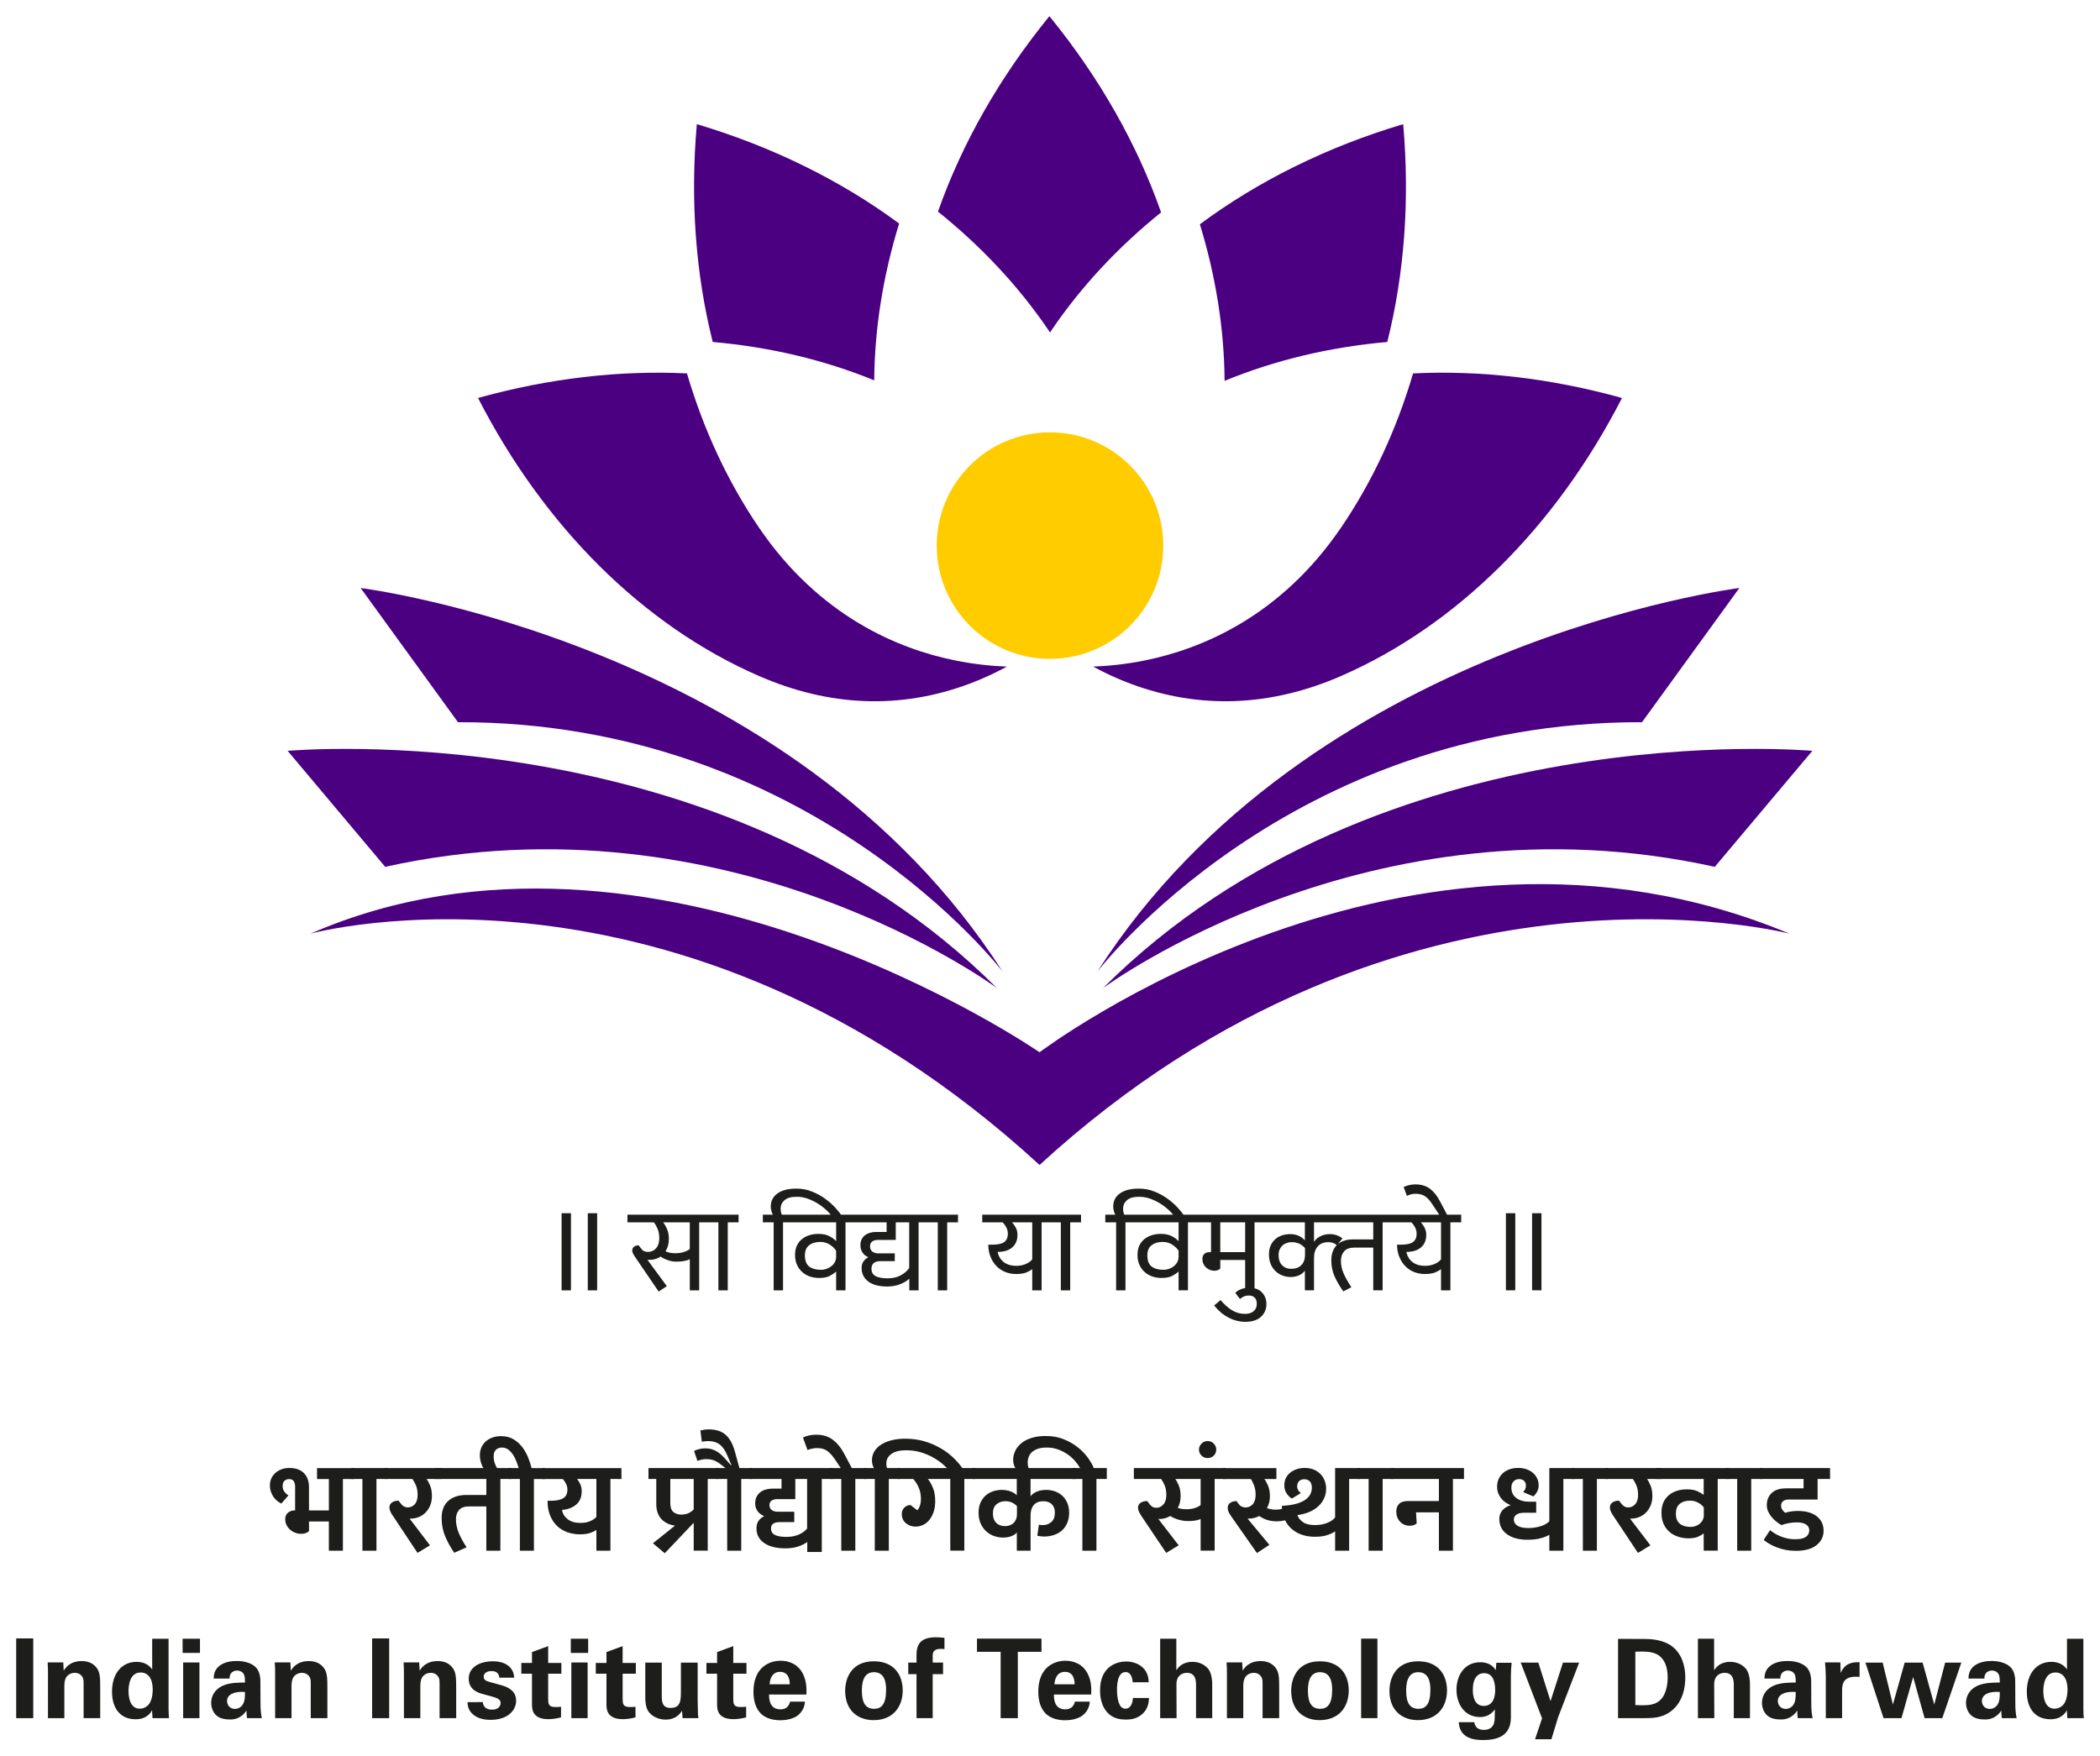
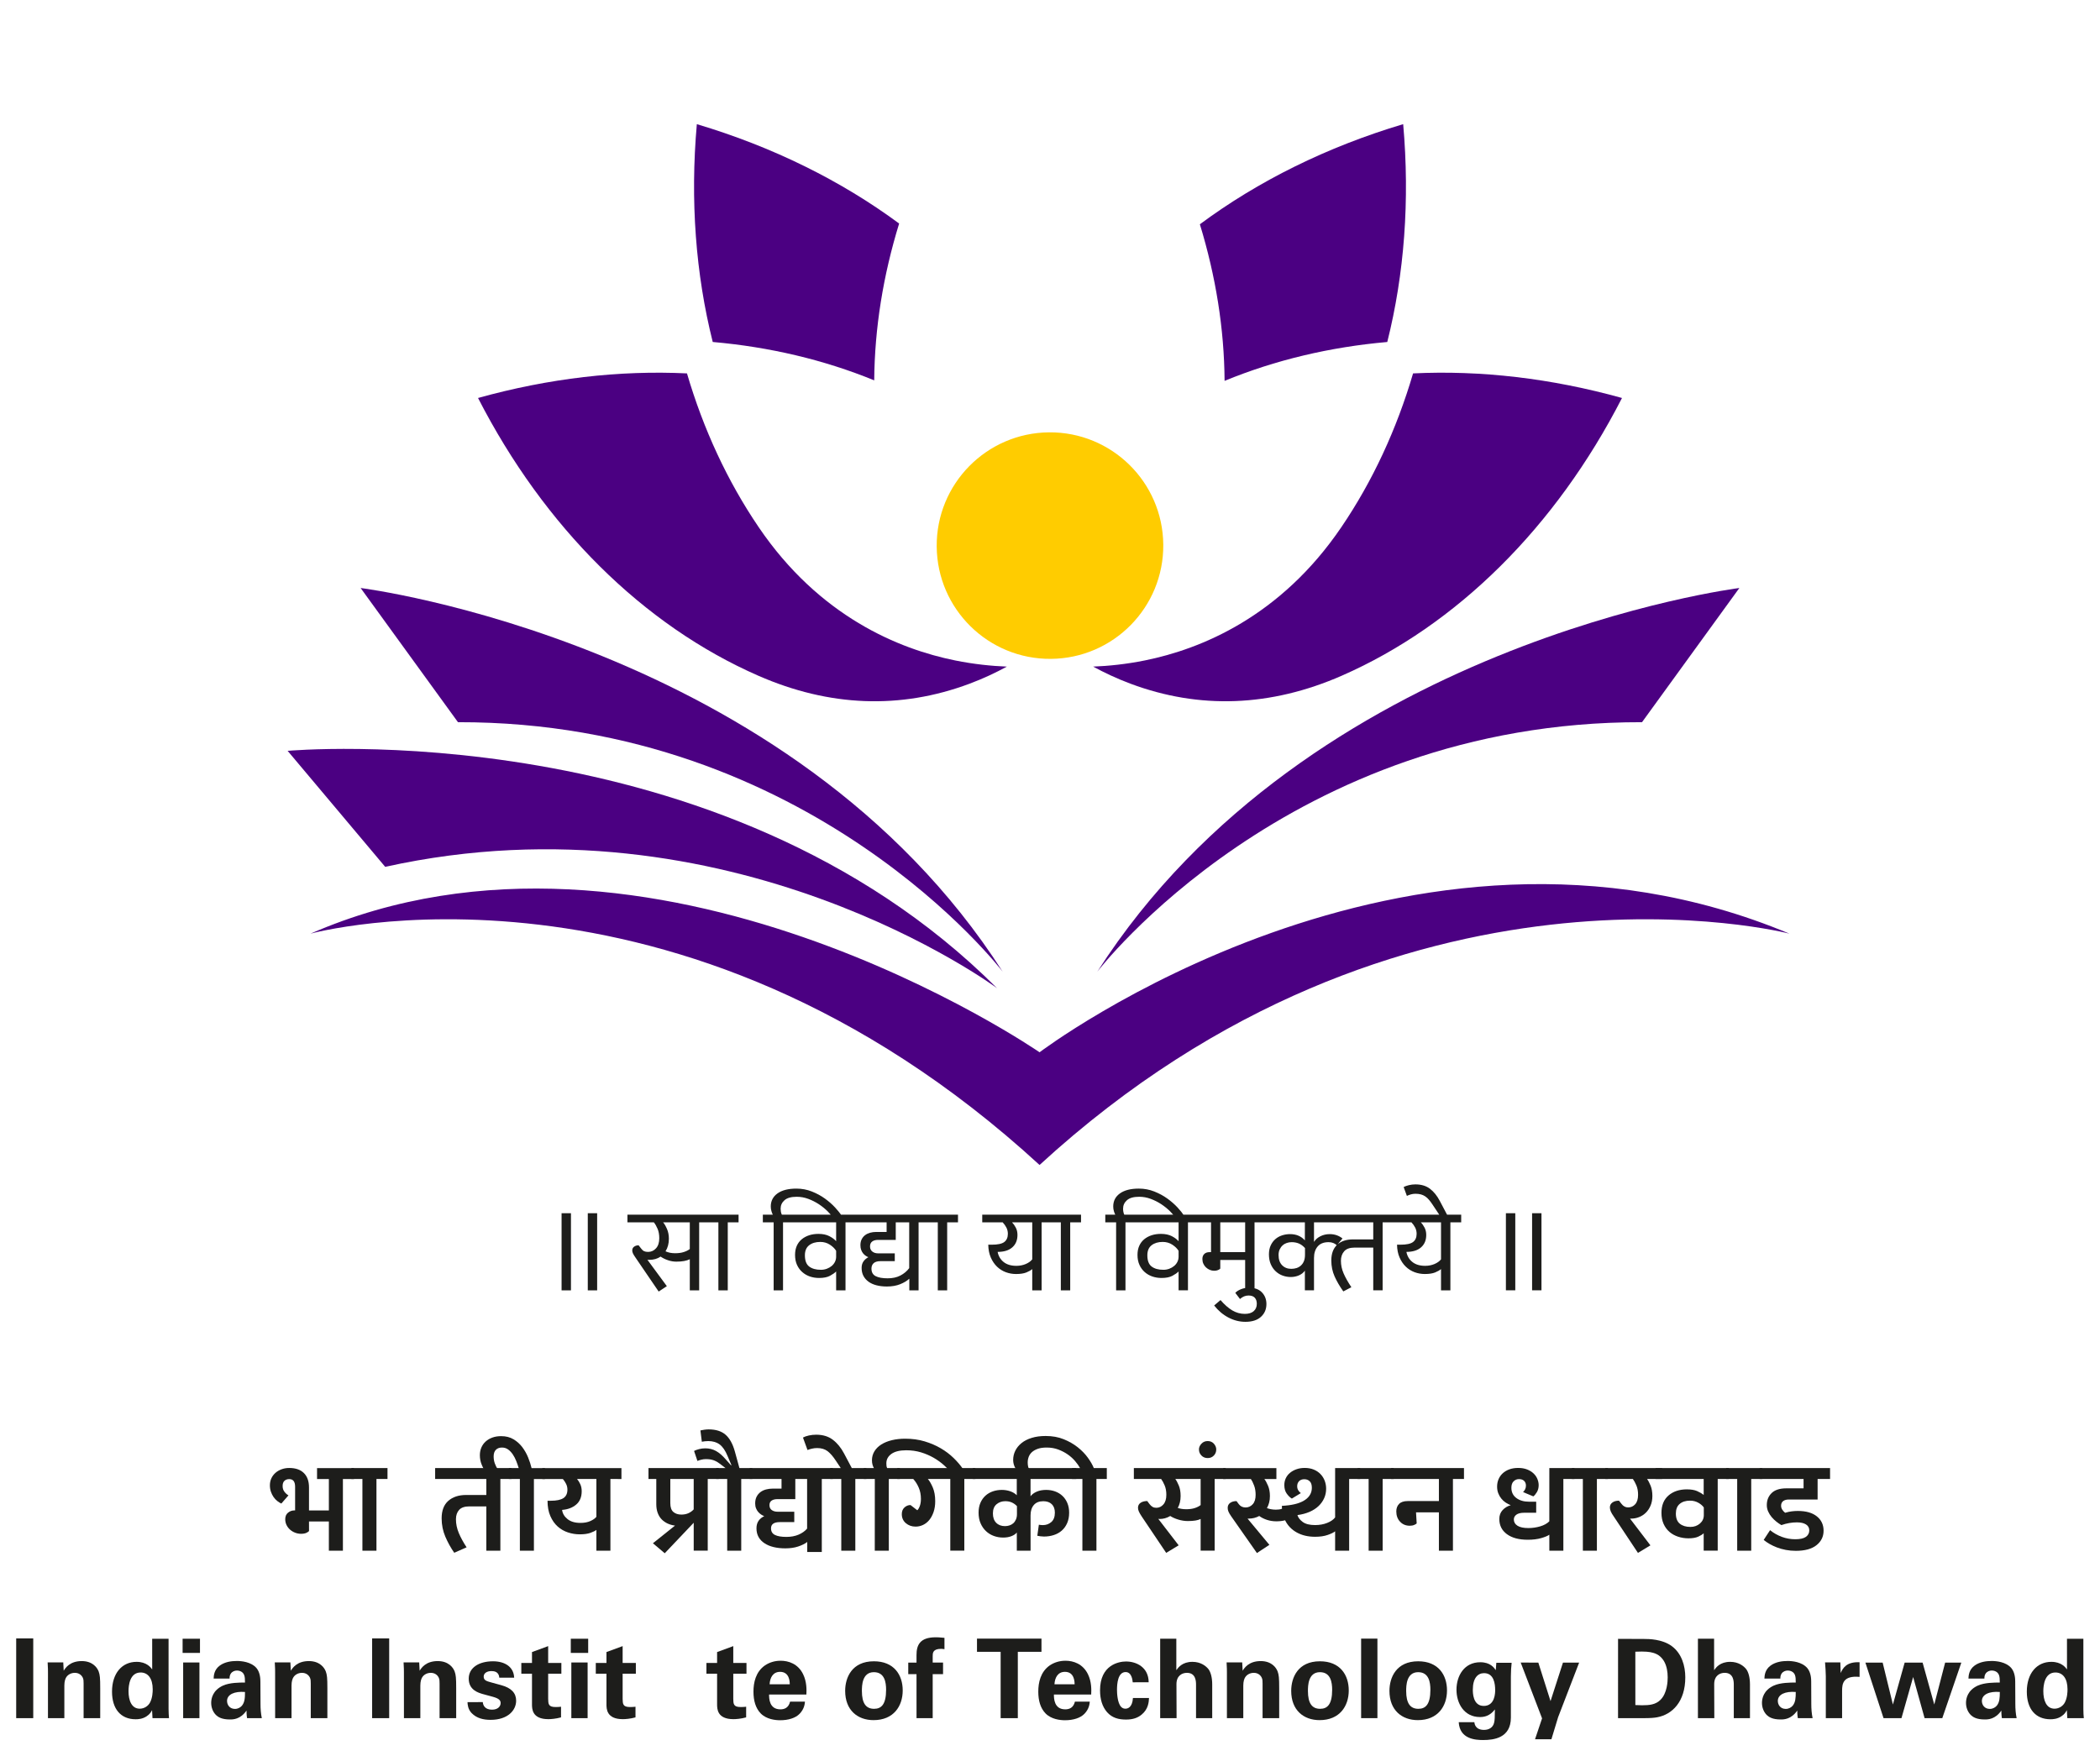
<svg xmlns="http://www.w3.org/2000/svg" xmlns:ns1="http://www.inkscape.org/namespaces/inkscape" xmlns:ns2="http://sodipodi.sourceforge.net/DTD/sodipodi-0.dtd" width="129.685mm" height="108.483mm" viewBox="0 0 129.685 108.483" version="1.1" id="svg1890" ns1:version="0.92.4 (5da689c313, 2019-01-14)" ns2:docname="IITDh_Logo_IndigoYellow.svg" ns1:export-filename="D:\pCloud\IITDh\Admin\Institute\200217_IITDh_Logo\Logo\IITDh_Logo_IndigoYellow.png" ns1:export-xdpi="96" ns1:export-ydpi="96">
  <title id="title2589">IIT Dharwad Logo</title>
  <defs id="defs1884">
    <clipPath id="clipPath4015" clipPathUnits="userSpaceOnUse">
      <path ns1:connector-curvature="0" id="path4013" d="M 335.58,525.072 H 507.005 V 549.12 H 335.58 Z" />
    </clipPath>
  </defs>
  <ns2:namedview id="base" pagecolor="#ffffff" bordercolor="#666666" borderopacity="1.0" ns1:pageopacity="0.0" ns1:pageshadow="2" ns1:zoom="0.35" ns1:cx="-323.49687" ns1:cy="13.578888" ns1:document-units="mm" ns1:current-layer="layer1" showgrid="false" fit-margin-top="1" fit-margin-left="1" fit-margin-right="1" fit-margin-bottom="1" ns1:window-width="1920" ns1:window-height="1017" ns1:window-x="-8" ns1:window-y="-8" ns1:window-maximized="1" />
  <g ns1:label="Layer 1" ns1:groupmode="layer" id="layer1" transform="translate(-40.991,-74.181)">
    <g id="g10494" transform="translate(-149.266,41.313)">
      <path ns1:connector-curvature="0" id="path1647" style="fill:#4b0082;fill-opacity:1;fill-rule:nonzero;stroke:none;stroke-width:0.353" d="m 254.455,97.868 c 0,0 -23.931,-16.527 -45.022,-7.328 0,0 22.673,-6.228 45.022,14.289 22.348,-20.517 46.309,-14.289 46.309,-14.289 -23.624,-9.882 -46.309,7.328 -46.309,7.328" />
      <path ns1:connector-curvature="0" id="path1651" style="fill:#4b0082;fill-opacity:1;fill-rule:nonzero;stroke:none;stroke-width:0.353" d="m 251.823,93.904 c 0,0 -16.446,-12.213 -37.778,-7.491 l -6.025,-7.165 c 0,0 26.705,-2.443 43.803,14.655" />
      <path ns1:connector-curvature="0" id="path1655" style="fill:#4b0082;fill-opacity:1;fill-rule:nonzero;stroke:none;stroke-width:0.353" d="m 252.175,92.887 c 0,0 -11.787,-15.452 -33.636,-15.409 l -6.012,-8.289 c 0,0 26.609,3.334 39.648,23.698" />
-       <path ns1:connector-curvature="0" id="path1659" style="fill:#4b0082;fill-opacity:1;fill-rule:nonzero;stroke:none;stroke-width:0.353" d="m 258.375,93.904 c 0,0 16.447,-12.213 37.778,-7.491 l 6.025,-7.165 c 0,0 -26.706,-2.443 -43.804,14.655" />
      <path ns1:connector-curvature="0" id="path1663" style="fill:#4b0082;fill-opacity:1;fill-rule:nonzero;stroke:none;stroke-width:0.353" d="m 258.023,92.887 c 0,0 11.788,-15.452 33.636,-15.409 l 6.012,-8.289 c 0,0 -26.609,3.334 -39.648,23.698" />
      <path ns1:connector-curvature="0" id="path1667" style="fill:#4b0082;fill-opacity:1;fill-rule:nonzero;stroke:none;stroke-width:0.353" d="m 275.928,53.992 c 1.054,-4.197 1.398,-8.752 0.982,-13.455 -4.703,1.404 -8.955,3.512 -12.555,6.185 0.983,3.206 1.504,6.458 1.526,9.672 3.13,-1.289 6.515,-2.09 10.047,-2.401" />
      <path ns1:connector-curvature="0" id="path1671" style="fill:#4b0082;fill-opacity:1;fill-rule:nonzero;stroke:none;stroke-width:0.353" d="m 260.968,73.661 c -1.175,0.238 -2.261,0.346 -3.203,0.383 0.672,0.367 1.449,0.737 2.321,1.062 4.259,1.589 8.64,1.421 13.025,-0.497 7.106,-3.112 13.224,-9.183 17.312,-17.157 -4.37,-1.218 -8.735,-1.722 -12.902,-1.519 -1.014,3.449 -2.497,6.653 -4.427,9.495 -3.756,5.534 -8.666,7.532 -12.125,8.233" />
      <path ns1:connector-curvature="0" id="path1675" style="fill:#4b0082;fill-opacity:1;fill-rule:nonzero;stroke:none;stroke-width:0.353" d="m 245.784,46.676 c -3.588,-2.651 -7.818,-4.743 -12.494,-6.139 -0.416,4.703 -0.072,9.258 0.982,13.455 3.504,0.308 6.863,1.098 9.972,2.37 0.025,-3.219 0.55,-6.476 1.539,-9.686" />
      <path ns1:connector-curvature="0" id="path1679" style="fill:#4b0082;fill-opacity:1;fill-rule:nonzero;stroke:none;stroke-width:0.353" d="m 237.107,65.428 c -1.93,-2.843 -3.413,-6.046 -4.426,-9.495 -4.167,-0.202 -8.532,0.301 -12.903,1.519 4.088,7.974 10.206,14.046 17.312,17.157 4.384,1.919 8.766,2.087 13.025,0.498 0.872,-0.325 1.65,-0.695 2.321,-1.062 -0.943,-0.037 -2.028,-0.145 -3.204,-0.383 -3.458,-0.701 -8.369,-2.699 -12.125,-8.233" />
-       <path ns1:connector-curvature="0" id="path1683" style="fill:#4b0082;fill-opacity:1;fill-rule:nonzero;stroke:none;stroke-width:0.353" d="m 255.014,53.274 c 0.03,0.044 0.057,0.087 0.086,0.131 0.03,-0.044 0.057,-0.087 0.087,-0.131 1.834,-2.702 4.12,-5.149 6.773,-7.287 -1.478,-4.216 -3.807,-8.33 -6.897,-12.119 -3.079,3.774 -5.402,7.872 -6.882,12.072 2.679,2.15 4.985,4.612 6.833,7.334" />
      <path d="m 262.095,66.51 c 0.033,3.864 -3.072,7.023 -6.936,7.056 -3.864,0.033 -7.022,-3.072 -7.056,-6.936 -0.033,-3.863 3.073,-7.022 6.936,-7.056 3.864,-0.033 7.023,3.072 7.056,6.936" style="opacity:1;fill:#ffcc00;fill-opacity:1;fill-rule:nonzero;stroke:none;stroke-width:0.353" id="path1689" ns1:connector-curvature="0" />
      <path ns1:connector-curvature="0" id="path1691" style="fill:#1d1d1b;fill-opacity:1;fill-rule:nonzero;stroke:none;stroke-width:0.353" d="m 209.341,127.442 c -0.032,0.037 -0.088,0.075 -0.169,0.112 -0.08,0.038 -0.19,0.057 -0.329,0.057 -0.123,0 -0.243,-0.023 -0.361,-0.068 -0.117,-0.045 -0.222,-0.108 -0.313,-0.189 -0.091,-0.08 -0.163,-0.175 -0.217,-0.285 -0.053,-0.109 -0.08,-0.229 -0.08,-0.357 0,-0.176 0.057,-0.312 0.173,-0.405 0.115,-0.093 0.242,-0.14 0.381,-0.14 h 0.056 v -1.462 c 0,-0.314 -0.12,-0.472 -0.361,-0.472 -0.123,0 -0.222,0.035 -0.297,0.105 -0.075,0.07 -0.113,0.177 -0.113,0.322 0,0.14 0.037,0.259 0.113,0.356 0.075,0.097 0.157,0.171 0.248,0.221 l -0.441,0.506 c -0.08,-0.036 -0.163,-0.088 -0.249,-0.156 -0.086,-0.067 -0.162,-0.149 -0.229,-0.244 -0.067,-0.096 -0.121,-0.205 -0.164,-0.326 -0.043,-0.122 -0.064,-0.255 -0.064,-0.4 0,-0.155 0.029,-0.297 0.088,-0.427 0.059,-0.129 0.142,-0.242 0.249,-0.338 0.107,-0.096 0.234,-0.171 0.381,-0.225 0.147,-0.055 0.306,-0.082 0.477,-0.082 0.39,0 0.691,0.104 0.903,0.313 0.211,0.208 0.317,0.505 0.317,0.89 v 1.421 h 1.227 v -1.942 h -0.73 v -0.674 h 2.279 v 0.674 h -0.682 v 4.429 h -0.867 v -1.806 h -1.227 z" />
      <path ns1:connector-curvature="0" id="path1695" style="fill:#1d1d1b;fill-opacity:1;fill-rule:nonzero;stroke:none;stroke-width:0.353" d="m 212.638,124.225 h -0.682 v -0.674 h 2.231 v 0.674 h -0.682 v 4.429 h -0.867 z" />
-       <path ns1:connector-curvature="0" id="path1699" style="fill:#1d1d1b;fill-opacity:1;fill-rule:nonzero;stroke:none;stroke-width:0.353" d="m 216.81,128.325 -0.77,0.465 -1.492,-2.246 c -0.091,-0.128 -0.154,-0.235 -0.189,-0.321 -0.035,-0.086 -0.052,-0.166 -0.052,-0.241 0,-0.128 0.052,-0.23 0.157,-0.305 0.104,-0.075 0.239,-0.112 0.405,-0.112 l 0.152,0.193 c 0.112,0.15 0.249,0.224 0.409,0.224 0.177,0 0.324,-0.065 0.441,-0.197 0.118,-0.131 0.177,-0.325 0.177,-0.582 0,-0.224 -0.035,-0.418 -0.104,-0.581 -0.07,-0.163 -0.142,-0.296 -0.217,-0.397 h -1.701 v -0.674 h 3.506 v 0.674 h -0.931 c 0.07,0.091 0.142,0.226 0.217,0.405 0.075,0.179 0.112,0.395 0.112,0.646 0,0.225 -0.037,0.424 -0.112,0.598 -0.075,0.174 -0.173,0.319 -0.293,0.437 -0.12,0.117 -0.26,0.207 -0.417,0.269 -0.158,0.062 -0.317,0.092 -0.477,0.092 h -0.08 z" />
      <path ns1:connector-curvature="0" id="path1703" style="fill:#1d1d1b;fill-opacity:1;fill-rule:nonzero;stroke:none;stroke-width:0.353" d="m 219.241,125.918 c -0.289,0 -0.499,0.072 -0.63,0.216 -0.131,0.145 -0.197,0.337 -0.197,0.578 0,0.289 0.059,0.573 0.176,0.851 0.117,0.278 0.278,0.572 0.481,0.883 l -0.762,0.337 c -0.214,-0.305 -0.397,-0.635 -0.55,-0.991 -0.152,-0.356 -0.229,-0.734 -0.229,-1.135 0,-0.481 0.138,-0.842 0.413,-1.083 0.276,-0.24 0.643,-0.361 1.103,-0.361 h 1.244 v -0.987 h -3.161 v -0.674 h 4.71 v 0.674 h -0.682 v 4.429 h -0.867 v -2.736 z" />
      <path ns1:connector-curvature="0" id="path1707" style="fill:#1d1d1b;fill-opacity:1;fill-rule:nonzero;stroke:none;stroke-width:0.353" d="m 222.362,124.225 h -0.682 v -0.674 h 0.61 c -0.043,-0.139 -0.093,-0.284 -0.152,-0.434 -0.059,-0.15 -0.129,-0.286 -0.212,-0.409 -0.083,-0.123 -0.179,-0.225 -0.289,-0.305 -0.11,-0.08 -0.237,-0.12 -0.381,-0.12 -0.161,0 -0.286,0.047 -0.377,0.141 -0.091,0.093 -0.137,0.228 -0.137,0.405 0,0.155 0.024,0.3 0.072,0.433 0.048,0.133 0.11,0.256 0.184,0.369 l -0.602,0.345 -0.12,-0.144 c -0.107,-0.145 -0.198,-0.309 -0.273,-0.494 -0.075,-0.184 -0.112,-0.378 -0.112,-0.581 0,-0.171 0.031,-0.329 0.092,-0.473 0.062,-0.144 0.15,-0.269 0.265,-0.373 0.115,-0.104 0.253,-0.186 0.413,-0.244 0.161,-0.059 0.342,-0.088 0.545,-0.088 0.294,0 0.548,0.064 0.762,0.193 0.214,0.128 0.394,0.29 0.542,0.485 0.147,0.195 0.267,0.408 0.361,0.638 0.093,0.23 0.165,0.449 0.213,0.658 h 0.827 v 0.674 h -0.682 v 4.429 h -0.867 z" />
      <path ns1:connector-curvature="0" id="path1711" style="fill:#1d1d1b;fill-opacity:1;fill-rule:nonzero;stroke:none;stroke-width:0.353" d="m 227.087,126.56 v -2.335 h -1.196 c 0.075,0.085 0.142,0.193 0.201,0.321 0.059,0.128 0.088,0.273 0.088,0.434 0,0.358 -0.114,0.634 -0.341,0.826 -0.227,0.193 -0.517,0.302 -0.87,0.329 0.027,0.219 0.138,0.408 0.333,0.566 0.195,0.158 0.461,0.237 0.798,0.237 0.241,0 0.447,-0.038 0.618,-0.116 0.171,-0.077 0.294,-0.165 0.369,-0.261 m 0.866,-2.335 v 4.429 h -0.866 v -1.284 c -0.075,0.059 -0.196,0.119 -0.365,0.181 -0.168,0.061 -0.389,0.092 -0.662,0.092 -0.246,0 -0.488,-0.039 -0.726,-0.117 -0.238,-0.078 -0.451,-0.2 -0.638,-0.367 -0.187,-0.167 -0.338,-0.382 -0.453,-0.646 -0.115,-0.264 -0.173,-0.578 -0.173,-0.944 h 0.193 c 0.358,0 0.62,-0.054 0.786,-0.162 0.165,-0.108 0.249,-0.283 0.249,-0.526 0,-0.129 -0.028,-0.249 -0.085,-0.36 -0.056,-0.11 -0.121,-0.209 -0.197,-0.295 h -1.268 v -0.674 h 4.886 v 0.674 z" />
      <path ns1:connector-curvature="0" id="path1715" style="fill:#1d1d1b;fill-opacity:1;fill-rule:nonzero;stroke:none;stroke-width:0.353" d="m 231.652,125.717 c 0,0.257 0.063,0.439 0.189,0.546 0.126,0.107 0.29,0.161 0.493,0.161 0.171,0 0.321,-0.031 0.449,-0.092 0.128,-0.061 0.232,-0.138 0.313,-0.229 v -1.877 h -1.444 z m 2.993,-1.492 h -0.682 v 4.428 h -0.866 v -1.725 l -1.789,1.885 -0.73,-0.618 1.364,-1.091 c -0.166,-0.021 -0.318,-0.064 -0.458,-0.128 -0.139,-0.064 -0.261,-0.15 -0.365,-0.256 -0.104,-0.107 -0.186,-0.24 -0.245,-0.397 -0.059,-0.158 -0.088,-0.338 -0.088,-0.542 v -1.556 h -0.482 v -0.674 h 4.341 z" />
      <path ns1:connector-curvature="0" id="path1719" style="fill:#1d1d1b;fill-opacity:1;fill-rule:nonzero;stroke:none;stroke-width:0.353" d="m 235.92,123.551 h 0.794 v 0.674 h -0.682 v 4.429 h -0.867 v -4.429 h -0.682 v -0.674 h 0.578 l -0.241,-0.184 c -0.096,-0.075 -0.183,-0.137 -0.26,-0.185 -0.078,-0.048 -0.154,-0.085 -0.229,-0.112 -0.075,-0.026 -0.151,-0.045 -0.229,-0.056 -0.078,-0.011 -0.162,-0.016 -0.253,-0.016 -0.096,0 -0.191,0.012 -0.285,0.036 -0.093,0.024 -0.173,0.05 -0.237,0.077 l -0.208,-0.618 c 0.08,-0.043 0.183,-0.08 0.309,-0.113 0.126,-0.032 0.253,-0.048 0.381,-0.048 0.246,0 0.468,0.055 0.666,0.164 0.198,0.11 0.398,0.282 0.601,0.518 l 0.321,0.361 h 0.032 l -0.241,-0.569 c -0.139,-0.337 -0.302,-0.575 -0.49,-0.714 -0.187,-0.139 -0.422,-0.208 -0.706,-0.208 -0.064,0 -0.132,0.004 -0.205,0.012 -0.072,0.008 -0.135,0.017 -0.188,0.028 l -0.088,-0.698 c 0.064,-0.016 0.146,-0.031 0.245,-0.044 0.099,-0.013 0.186,-0.02 0.261,-0.02 0.449,0 0.799,0.111 1.051,0.333 0.252,0.222 0.441,0.566 0.57,1.031 z" />
      <path ns1:connector-curvature="0" id="path1723" style="fill:#1d1d1b;fill-opacity:1;fill-rule:nonzero;stroke:none;stroke-width:0.353" d="m 239.371,124.225 v 1.244 h -1.099 c -0.155,0 -0.277,0.031 -0.365,0.092 -0.088,0.062 -0.132,0.154 -0.132,0.277 0,0.139 0.048,0.242 0.144,0.309 0.096,0.067 0.214,0.1 0.353,0.1 h 1.035 v 0.642 h -0.891 c -0.364,0 -0.545,0.128 -0.545,0.385 0,0.193 0.082,0.329 0.244,0.409 0.163,0.08 0.397,0.12 0.702,0.12 0.289,0 0.542,-0.047 0.758,-0.14 0.217,-0.094 0.392,-0.218 0.525,-0.373 v -3.065 z m 0.738,3.891 c -0.139,0.107 -0.324,0.199 -0.554,0.277 -0.23,0.078 -0.497,0.117 -0.802,0.117 -0.268,0 -0.509,-0.027 -0.726,-0.08 -0.217,-0.053 -0.404,-0.132 -0.561,-0.237 -0.158,-0.104 -0.28,-0.232 -0.365,-0.385 -0.085,-0.152 -0.128,-0.33 -0.128,-0.533 0,-0.187 0.043,-0.342 0.128,-0.465 0.086,-0.123 0.204,-0.219 0.353,-0.289 -0.059,-0.021 -0.122,-0.053 -0.188,-0.096 -0.067,-0.043 -0.128,-0.096 -0.184,-0.161 -0.056,-0.064 -0.102,-0.14 -0.137,-0.229 -0.035,-0.088 -0.052,-0.188 -0.052,-0.301 0,-0.161 0.03,-0.298 0.088,-0.413 0.059,-0.115 0.138,-0.21 0.237,-0.285 0.099,-0.075 0.214,-0.129 0.345,-0.164 0.131,-0.035 0.268,-0.052 0.413,-0.052 H 238.52 v -0.594 h -1.966 v -0.674 h 5.135 v 0.674 h -0.682 v 4.509 h -0.899 z" />
      <path ns1:connector-curvature="0" id="path1727" style="fill:#1d1d1b;fill-opacity:1;fill-rule:nonzero;stroke:none;stroke-width:0.353" d="m 239.844,121.666 c 0.096,-0.053 0.218,-0.096 0.365,-0.128 0.147,-0.032 0.298,-0.048 0.453,-0.048 0.412,0 0.754,0.104 1.027,0.313 0.273,0.208 0.503,0.489 0.69,0.842 l 0.481,0.907 h 0.899 v 0.674 h -0.682 v 4.429 h -0.867 v -4.429 h -0.682 v -0.674 h 0.65 l -0.305,-0.458 c -0.171,-0.262 -0.341,-0.457 -0.509,-0.586 -0.169,-0.129 -0.384,-0.193 -0.646,-0.193 -0.107,0 -0.213,0.012 -0.317,0.036 -0.104,0.024 -0.197,0.052 -0.277,0.085 z" />
      <path ns1:connector-curvature="0" id="path1731" style="fill:#1d1d1b;fill-opacity:1;fill-rule:nonzero;stroke:none;stroke-width:0.353" d="m 244.281,124.225 h -0.682 v -0.674 h 0.626 c -0.032,-0.054 -0.06,-0.121 -0.084,-0.201 -0.024,-0.08 -0.036,-0.174 -0.036,-0.281 0,-0.204 0.051,-0.388 0.152,-0.554 0.102,-0.165 0.243,-0.306 0.425,-0.421 0.182,-0.115 0.399,-0.203 0.65,-0.265 0.252,-0.061 0.524,-0.092 0.818,-0.092 0.439,0 0.841,0.055 1.208,0.165 0.366,0.11 0.699,0.253 0.999,0.429 0.3,0.176 0.563,0.376 0.79,0.598 0.228,0.222 0.418,0.445 0.574,0.67 l 0.056,0.088 -0.586,0.361 -0.12,-0.144 c -0.15,-0.176 -0.321,-0.351 -0.514,-0.525 -0.193,-0.174 -0.408,-0.329 -0.646,-0.466 -0.238,-0.136 -0.497,-0.247 -0.778,-0.333 -0.281,-0.085 -0.585,-0.128 -0.911,-0.128 -0.401,0 -0.706,0.075 -0.915,0.224 -0.208,0.15 -0.313,0.343 -0.313,0.578 0,0.064 0.003,0.118 0.008,0.161 0.005,0.043 0.019,0.088 0.04,0.137 h 0.786 v 0.674 h -0.682 v 4.429 h -0.867 z" />
      <path ns1:connector-curvature="0" id="path1735" style="fill:#1d1d1b;fill-opacity:1;fill-rule:nonzero;stroke:none;stroke-width:0.353" d="m 246.904,126.158 c 0.059,-0.053 0.111,-0.141 0.156,-0.265 0.045,-0.123 0.068,-0.27 0.068,-0.441 0,-0.252 -0.044,-0.48 -0.132,-0.686 -0.088,-0.206 -0.202,-0.387 -0.341,-0.542 h -0.987 v -0.674 h 4.822 v 0.674 h -0.682 v 4.428 h -0.866 v -4.428 h -1.388 c 0.102,0.112 0.203,0.286 0.305,0.521 0.101,0.235 0.152,0.519 0.152,0.85 0,0.252 -0.034,0.475 -0.101,0.67 -0.067,0.195 -0.155,0.359 -0.265,0.493 -0.11,0.134 -0.238,0.235 -0.385,0.305 -0.147,0.07 -0.301,0.104 -0.461,0.104 -0.236,0 -0.436,-0.071 -0.602,-0.212 -0.166,-0.142 -0.249,-0.328 -0.249,-0.558 0,-0.176 0.055,-0.314 0.165,-0.413 0.109,-0.099 0.234,-0.149 0.373,-0.149 z" />
      <path ns1:connector-curvature="0" id="path1739" style="fill:#1d1d1b;fill-opacity:1;fill-rule:nonzero;stroke:none;stroke-width:0.353" d="m 253.058,125.902 c -0.091,-0.096 -0.195,-0.171 -0.313,-0.225 -0.118,-0.053 -0.252,-0.08 -0.401,-0.08 -0.214,0 -0.396,0.063 -0.545,0.188 -0.15,0.126 -0.225,0.315 -0.225,0.566 0,0.252 0.068,0.446 0.205,0.582 0.136,0.137 0.317,0.204 0.542,0.204 0.096,0 0.188,-0.015 0.277,-0.044 0.088,-0.029 0.166,-0.073 0.233,-0.132 0.067,-0.059 0.122,-0.137 0.164,-0.232 0.043,-0.097 0.064,-0.209 0.064,-0.337 z m 0.842,2.752 h -0.85 v -1.123 c -0.07,0.091 -0.18,0.166 -0.329,0.225 -0.15,0.059 -0.321,0.088 -0.514,0.088 -0.203,0 -0.396,-0.034 -0.578,-0.1 -0.182,-0.067 -0.343,-0.166 -0.482,-0.297 -0.139,-0.131 -0.25,-0.291 -0.333,-0.481 -0.083,-0.19 -0.125,-0.411 -0.125,-0.662 0,-0.23 0.039,-0.434 0.116,-0.61 0.077,-0.177 0.182,-0.324 0.313,-0.441 0.131,-0.118 0.284,-0.206 0.457,-0.265 0.174,-0.059 0.357,-0.088 0.55,-0.088 0.182,0 0.354,0.028 0.518,0.084 0.163,0.056 0.298,0.138 0.405,0.245 v -1.003 h -2.72 v -0.674 h 6.394 v 0.674 h -2.824 v 1.067 c 0.085,-0.116 0.213,-0.211 0.381,-0.284 0.169,-0.073 0.363,-0.109 0.582,-0.109 0.198,0 0.382,0.031 0.554,0.093 0.171,0.062 0.321,0.153 0.449,0.272 0.128,0.119 0.23,0.266 0.305,0.442 0.075,0.176 0.113,0.375 0.113,0.597 0,0.249 -0.042,0.467 -0.125,0.653 -0.083,0.187 -0.195,0.341 -0.337,0.463 -0.141,0.122 -0.306,0.212 -0.493,0.271 -0.188,0.06 -0.388,0.09 -0.602,0.09 -0.059,0 -0.131,-0.005 -0.216,-0.016 -0.086,-0.011 -0.15,-0.021 -0.193,-0.032 l 0.096,-0.682 c 0.08,0.016 0.163,0.024 0.249,0.024 0.198,0 0.37,-0.062 0.518,-0.188 0.147,-0.126 0.221,-0.32 0.221,-0.582 0,-0.224 -0.064,-0.398 -0.189,-0.521 -0.126,-0.123 -0.301,-0.185 -0.525,-0.185 -0.257,0 -0.452,0.078 -0.586,0.235 -0.134,0.157 -0.201,0.37 -0.201,0.64 z" />
      <path ns1:connector-curvature="0" id="path1743" style="fill:#1d1d1b;fill-opacity:1;fill-rule:nonzero;stroke:none;stroke-width:0.353" d="m 257.101,124.225 h -0.642 v -0.674 h 0.497 c -0.075,-0.134 -0.175,-0.276 -0.301,-0.425 -0.125,-0.15 -0.275,-0.286 -0.449,-0.409 -0.174,-0.123 -0.37,-0.226 -0.589,-0.309 -0.219,-0.083 -0.46,-0.125 -0.722,-0.125 -0.214,0 -0.395,0.025 -0.542,0.076 -0.147,0.051 -0.267,0.118 -0.361,0.2 -0.093,0.083 -0.162,0.181 -0.205,0.293 -0.043,0.113 -0.064,0.228 -0.064,0.345 0,0.171 0.027,0.308 0.08,0.409 l -0.658,0.2 -0.08,-0.104 c -0.075,-0.085 -0.134,-0.186 -0.176,-0.301 -0.043,-0.115 -0.064,-0.234 -0.064,-0.357 0,-0.198 0.044,-0.386 0.132,-0.565 0.088,-0.179 0.217,-0.337 0.385,-0.473 0.168,-0.137 0.378,-0.244 0.63,-0.321 0.252,-0.078 0.538,-0.116 0.858,-0.116 0.417,0 0.791,0.067 1.119,0.201 0.329,0.134 0.618,0.3 0.866,0.497 0.249,0.198 0.456,0.412 0.622,0.642 0.166,0.23 0.289,0.443 0.369,0.642 h 0.802 v 0.674 h -0.641 v 4.429 h -0.867 z" />
      <path ns1:connector-curvature="0" id="path1747" style="fill:#1d1d1b;fill-opacity:1;fill-rule:nonzero;stroke:none;stroke-width:0.353" d="m 263.504,126.094 c 0.209,0 0.387,-0.024 0.533,-0.072 0.147,-0.048 0.268,-0.11 0.365,-0.185 v -1.613 h -1.565 c 0.07,0.091 0.142,0.226 0.217,0.405 0.074,0.179 0.112,0.394 0.112,0.646 0,0.283 -0.059,0.53 -0.176,0.738 0.155,0.054 0.326,0.08 0.513,0.08 m -0.458,2.23 -0.77,0.466 -1.5,-2.231 c -0.086,-0.128 -0.147,-0.234 -0.185,-0.317 -0.037,-0.083 -0.056,-0.162 -0.056,-0.237 0,-0.134 0.054,-0.237 0.161,-0.309 0.108,-0.072 0.243,-0.108 0.409,-0.108 l 0.145,0.193 c 0.059,0.075 0.12,0.131 0.185,0.169 0.064,0.037 0.141,0.056 0.232,0.056 0.171,0 0.317,-0.07 0.437,-0.209 0.121,-0.139 0.181,-0.337 0.181,-0.593 0,-0.225 -0.035,-0.419 -0.105,-0.582 -0.069,-0.163 -0.141,-0.296 -0.216,-0.397 h -1.685 v -0.674 h 5.672 v 0.674 h -0.682 v 4.429 h -0.866 v -1.958 c -0.085,0.043 -0.193,0.075 -0.321,0.096 -0.128,0.021 -0.286,0.032 -0.473,0.032 -0.187,0 -0.38,-0.029 -0.578,-0.088 -0.198,-0.059 -0.367,-0.134 -0.506,-0.224 -0.204,0.123 -0.423,0.185 -0.658,0.185 -0.031,0 -0.059,-0.003 -0.08,-0.008 z" />
      <path ns1:connector-curvature="0" id="path1751" style="fill:#1d1d1b;fill-opacity:1;fill-rule:nonzero;stroke:none;stroke-width:0.353" d="m 264.298,122.404 c 0,-0.128 0.051,-0.247 0.153,-0.357 0.101,-0.109 0.229,-0.164 0.385,-0.164 0.16,0 0.289,0.055 0.385,0.164 0.097,0.11 0.145,0.229 0.145,0.357 0,0.145 -0.049,0.269 -0.148,0.373 -0.099,0.104 -0.226,0.156 -0.381,0.156 -0.156,0 -0.284,-0.052 -0.385,-0.156 -0.102,-0.104 -0.153,-0.229 -0.153,-0.373" />
      <path ns1:connector-curvature="0" id="path1755" style="fill:#1d1d1b;fill-opacity:1;fill-rule:nonzero;stroke:none;stroke-width:0.353" d="m 269.642,125.869 c 0.535,-0.046 0.94,-0.165 1.215,-0.355 0.275,-0.191 0.413,-0.44 0.413,-0.749 0,-0.18 -0.044,-0.313 -0.132,-0.398 -0.088,-0.085 -0.199,-0.127 -0.333,-0.127 -0.139,0 -0.247,0.041 -0.325,0.121 -0.077,0.08 -0.116,0.185 -0.116,0.312 0,0.098 0.023,0.182 0.068,0.253 0.045,0.071 0.098,0.128 0.157,0.172 l -0.554,0.337 c -0.107,-0.061 -0.211,-0.162 -0.313,-0.301 -0.102,-0.139 -0.152,-0.317 -0.152,-0.533 0,-0.155 0.03,-0.296 0.092,-0.425 0.061,-0.129 0.148,-0.24 0.26,-0.332 0.112,-0.093 0.244,-0.166 0.397,-0.22 0.153,-0.054 0.322,-0.082 0.51,-0.082 0.203,0 0.387,0.033 0.549,0.098 0.163,0.065 0.302,0.157 0.417,0.274 0.115,0.117 0.204,0.255 0.265,0.411 0.061,0.157 0.092,0.323 0.092,0.501 0,0.209 -0.04,0.403 -0.121,0.583 -0.08,0.18 -0.195,0.342 -0.344,0.485 -0.15,0.144 -0.335,0.264 -0.557,0.361 -0.223,0.096 -0.473,0.163 -0.75,0.199 0.043,0.155 0.151,0.297 0.325,0.425 0.174,0.128 0.429,0.193 0.766,0.193 0.273,0 0.52,-0.044 0.742,-0.132 0.223,-0.088 0.387,-0.202 0.494,-0.341 v -3.048 h 1.548 v 0.674 h -0.682 v 4.429 h -0.866 v -1.196 c -0.091,0.075 -0.246,0.15 -0.462,0.225 -0.216,0.075 -0.475,0.112 -0.774,0.112 -0.433,0 -0.81,-0.088 -1.131,-0.265 -0.321,-0.177 -0.562,-0.428 -0.722,-0.754 -0.161,0.043 -0.34,0.064 -0.538,0.064 -0.203,0 -0.395,-0.029 -0.577,-0.088 -0.182,-0.059 -0.343,-0.139 -0.482,-0.241 -0.198,0.107 -0.411,0.161 -0.641,0.161 h -0.081 l 1.349,1.621 -0.77,0.506 -1.589,-2.27 c -0.085,-0.123 -0.143,-0.222 -0.172,-0.297 -0.03,-0.074 -0.044,-0.15 -0.044,-0.224 0,-0.134 0.052,-0.237 0.156,-0.309 0.104,-0.072 0.234,-0.108 0.389,-0.108 l 0.144,0.193 c 0.102,0.134 0.241,0.2 0.418,0.2 0.171,0 0.317,-0.065 0.437,-0.197 0.121,-0.131 0.181,-0.325 0.181,-0.582 0,-0.214 -0.03,-0.404 -0.092,-0.569 -0.061,-0.166 -0.129,-0.302 -0.204,-0.409 h -1.71 v -0.674 h 3.289 v 0.674 h -0.745 c 0.074,0.091 0.151,0.229 0.228,0.413 0.078,0.184 0.117,0.397 0.117,0.638 0,0.15 -0.016,0.285 -0.048,0.405 -0.032,0.12 -0.077,0.234 -0.137,0.341 0.07,0.027 0.153,0.049 0.249,0.068 0.097,0.019 0.198,0.028 0.305,0.028 0.064,0 0.128,-0.004 0.192,-0.012 0.064,-0.008 0.126,-0.023 0.185,-0.044 0,-0.026 -10e-4,-0.054 -0.004,-0.085 -0.003,-0.031 -0.004,-0.062 -0.004,-0.093 z" />
      <path ns1:connector-curvature="0" id="path1759" style="fill:#1d1d1b;fill-opacity:1;fill-rule:nonzero;stroke:none;stroke-width:0.353" d="m 274.776,124.225 h -0.682 v -0.674 h 2.231 v 0.674 h -0.682 v 4.429 h -0.866 z" />
      <path ns1:connector-curvature="0" id="path1763" style="fill:#1d1d1b;fill-opacity:1;fill-rule:nonzero;stroke:none;stroke-width:0.353" d="m 279.116,125.589 v -1.364 h -2.952 v -0.674 h 4.501 v 0.674 h -0.682 v 4.429 h -0.867 v -2.367 h -1.412 l 0.04,0.682 c -0.021,0.027 -0.071,0.058 -0.148,0.092 -0.078,0.035 -0.17,0.052 -0.277,0.052 -0.246,0 -0.446,-0.083 -0.601,-0.249 -0.155,-0.166 -0.233,-0.377 -0.233,-0.634 0,-0.193 0.057,-0.347 0.172,-0.465 0.115,-0.117 0.293,-0.176 0.534,-0.176 z" />
      <path ns1:connector-curvature="0" id="path1767" style="fill:#1d1d1b;fill-opacity:1;fill-rule:nonzero;stroke:none;stroke-width:0.353" d="m 285.936,123.551 h 1.548 v 0.674 h -0.682 v 4.429 h -0.866 v -0.987 c -0.092,0.069 -0.256,0.139 -0.494,0.208 -0.238,0.07 -0.518,0.104 -0.838,0.104 -0.546,0 -0.975,-0.115 -1.288,-0.345 -0.313,-0.23 -0.469,-0.543 -0.469,-0.938 0,-0.219 0.068,-0.403 0.204,-0.55 0.137,-0.147 0.304,-0.247 0.502,-0.301 -0.107,-0.041 -0.211,-0.096 -0.313,-0.163 -0.101,-0.067 -0.192,-0.149 -0.268,-0.245 -0.078,-0.096 -0.141,-0.205 -0.189,-0.327 -0.048,-0.122 -0.072,-0.26 -0.072,-0.416 0,-0.161 0.029,-0.311 0.088,-0.451 0.059,-0.14 0.144,-0.262 0.256,-0.366 0.112,-0.104 0.249,-0.186 0.409,-0.245 0.161,-0.059 0.343,-0.089 0.546,-0.089 0.209,0 0.392,0.031 0.55,0.092 0.157,0.062 0.29,0.143 0.397,0.243 0.107,0.1 0.187,0.214 0.24,0.343 0.054,0.129 0.081,0.257 0.081,0.385 0,0.165 -0.037,0.307 -0.108,0.428 -0.072,0.121 -0.146,0.21 -0.221,0.266 l -0.634,-0.265 c 0.048,-0.044 0.09,-0.101 0.125,-0.169 0.034,-0.069 0.052,-0.145 0.052,-0.229 0,-0.123 -0.038,-0.221 -0.112,-0.294 -0.075,-0.074 -0.182,-0.11 -0.321,-0.11 -0.123,0 -0.232,0.044 -0.325,0.134 -0.094,0.088 -0.141,0.222 -0.141,0.4 0,0.27 0.102,0.481 0.305,0.633 0.203,0.153 0.465,0.229 0.786,0.229 h 0.441 v 0.682 h -0.738 c -0.213,0 -0.374,0.039 -0.481,0.116 -0.108,0.078 -0.161,0.178 -0.161,0.301 0,0.161 0.074,0.289 0.225,0.385 0.15,0.096 0.374,0.144 0.674,0.144 0.246,0 0.488,-0.035 0.726,-0.104 0.238,-0.07 0.427,-0.174 0.566,-0.313 z" />
      <path ns1:connector-curvature="0" id="path1771" style="fill:#1d1d1b;fill-opacity:1;fill-rule:nonzero;stroke:none;stroke-width:0.353" d="m 288.006,124.225 h -0.682 v -0.674 h 2.231 v 0.674 h -0.682 v 4.429 h -0.866 z" />
      <path ns1:connector-curvature="0" id="path1775" style="fill:#1d1d1b;fill-opacity:1;fill-rule:nonzero;stroke:none;stroke-width:0.353" d="m 292.178,128.325 -0.77,0.465 -1.492,-2.246 c -0.091,-0.128 -0.154,-0.235 -0.188,-0.321 -0.035,-0.086 -0.053,-0.166 -0.053,-0.241 0,-0.128 0.053,-0.23 0.157,-0.305 0.104,-0.075 0.239,-0.112 0.405,-0.112 l 0.152,0.193 c 0.112,0.15 0.249,0.224 0.409,0.224 0.176,0 0.324,-0.065 0.441,-0.197 0.118,-0.131 0.177,-0.325 0.177,-0.582 0,-0.224 -0.035,-0.418 -0.105,-0.581 -0.07,-0.163 -0.142,-0.296 -0.216,-0.397 h -1.701 v -0.674 h 3.507 v 0.674 h -0.931 c 0.07,0.091 0.142,0.226 0.216,0.405 0.075,0.179 0.113,0.395 0.113,0.646 0,0.225 -0.038,0.424 -0.113,0.598 -0.074,0.174 -0.172,0.319 -0.293,0.437 -0.12,0.117 -0.259,0.207 -0.417,0.269 -0.158,0.062 -0.317,0.092 -0.478,0.092 h -0.08 z" />
      <path ns1:connector-curvature="0" id="path1779" style="fill:#1d1d1b;fill-opacity:1;fill-rule:nonzero;stroke:none;stroke-width:0.353" d="m 295.475,125.982 c -0.08,-0.112 -0.195,-0.21 -0.345,-0.293 -0.15,-0.083 -0.318,-0.125 -0.506,-0.125 -0.267,0 -0.48,0.067 -0.638,0.201 -0.158,0.134 -0.236,0.332 -0.236,0.594 0,0.289 0.082,0.498 0.245,0.63 0.163,0.131 0.381,0.197 0.654,0.197 0.23,0 0.425,-0.069 0.586,-0.208 0.161,-0.139 0.241,-0.313 0.241,-0.521 z m -1.035,-1.115 c 0.252,0 0.458,0.035 0.618,0.104 0.161,0.07 0.297,0.15 0.41,0.24 v -0.986 h -2.969 v -0.674 h 4.517 v 0.674 h -0.682 v 4.428 h -0.866 v -1.075 c -0.07,0.07 -0.181,0.139 -0.334,0.209 -0.152,0.07 -0.354,0.104 -0.606,0.104 -0.224,0 -0.438,-0.034 -0.641,-0.101 -0.203,-0.067 -0.381,-0.166 -0.534,-0.297 -0.152,-0.131 -0.272,-0.296 -0.361,-0.493 -0.088,-0.198 -0.132,-0.425 -0.132,-0.682 0,-0.465 0.146,-0.824 0.437,-1.075 0.291,-0.251 0.672,-0.377 1.143,-0.377" />
      <path ns1:connector-curvature="0" id="path1783" style="fill:#1d1d1b;fill-opacity:1;fill-rule:nonzero;stroke:none;stroke-width:0.353" d="m 297.537,124.225 h -0.682 v -0.674 h 2.231 v 0.674 h -0.682 v 4.429 h -0.867 z" />
      <path ns1:connector-curvature="0" id="path1787" style="fill:#1d1d1b;fill-opacity:1;fill-rule:nonzero;stroke:none;stroke-width:0.353" d="m 300.265,127.073 c -0.102,-0.059 -0.205,-0.129 -0.309,-0.213 -0.105,-0.083 -0.201,-0.176 -0.289,-0.28 -0.088,-0.104 -0.16,-0.219 -0.217,-0.345 -0.056,-0.126 -0.084,-0.258 -0.084,-0.397 0,-0.3 0.098,-0.547 0.297,-0.742 0.198,-0.195 0.502,-0.293 0.914,-0.293 h 1.059 v -0.578 h -2.712 v -0.674 h 4.348 v 0.674 h -0.769 v 1.268 h -1.774 c -0.155,0 -0.274,0.034 -0.357,0.1 -0.083,0.067 -0.124,0.162 -0.124,0.285 0,0.086 0.024,0.166 0.072,0.241 0.048,0.075 0.108,0.139 0.177,0.193 0.144,-0.043 0.28,-0.072 0.409,-0.088 0.129,-0.016 0.254,-0.024 0.378,-0.024 0.502,0 0.893,0.111 1.171,0.333 0.278,0.222 0.417,0.518 0.417,0.887 0,0.364 -0.145,0.661 -0.437,0.894 -0.292,0.233 -0.719,0.349 -1.28,0.349 -0.213,0 -0.418,-0.019 -0.613,-0.056 -0.196,-0.037 -0.377,-0.088 -0.546,-0.152 -0.169,-0.065 -0.322,-0.137 -0.461,-0.217 -0.139,-0.08 -0.259,-0.163 -0.361,-0.249 l 0.393,-0.602 c 0.219,0.177 0.461,0.314 0.726,0.413 0.265,0.099 0.542,0.148 0.83,0.148 0.299,0 0.519,-0.049 0.658,-0.148 0.138,-0.099 0.208,-0.232 0.208,-0.397 0,-0.161 -0.067,-0.284 -0.201,-0.369 -0.134,-0.085 -0.32,-0.129 -0.561,-0.129 -0.161,0 -0.319,0.014 -0.473,0.041 -0.155,0.026 -0.319,0.07 -0.489,0.128" />
      <path d="m 191.257,134.073 h 1.053 v 4.926 h -1.053 z" style="opacity:1;fill:#1d1d1b;fill-opacity:1;fill-rule:nonzero;stroke:none;stroke-width:0.353" id="path1791" ns1:connector-curvature="0" />
      <path ns1:connector-curvature="0" id="path1793" style="fill:#1d1d1b;fill-opacity:1;fill-rule:nonzero;stroke:none;stroke-width:0.353" d="m 193.22,136.179 c 0,-0.014 0,-0.387 -0.021,-0.625 h 0.965 l 0.027,0.516 c 0.095,-0.156 0.367,-0.597 1.114,-0.597 0.673,0 0.958,0.407 1.046,0.645 0.075,0.211 0.095,0.388 0.095,1.026 v 1.855 h -1.026 v -2.133 c 0,-0.143 0,-0.266 -0.054,-0.374 -0.075,-0.15 -0.23,-0.292 -0.489,-0.292 -0.218,0 -0.415,0.102 -0.524,0.265 -0.061,0.089 -0.122,0.259 -0.122,0.524 v 2.011 h -1.012 z" />
      <path ns1:connector-curvature="0" id="path1797" style="fill:#1d1d1b;fill-opacity:1;fill-rule:nonzero;stroke:none;stroke-width:0.353" d="m 198.886,138.414 c 0.292,0 0.531,-0.177 0.639,-0.387 0.149,-0.285 0.163,-0.639 0.163,-0.809 0,-0.673 -0.292,-1.04 -0.747,-1.04 -0.673,0 -0.747,0.809 -0.747,1.155 0,0.571 0.19,1.081 0.693,1.081 m 0.768,-4.321 h 1.012 v 4.349 c 0,0.204 0.014,0.428 0.027,0.557 h -1.019 l -0.027,-0.496 c -0.068,0.122 -0.136,0.252 -0.346,0.387 -0.252,0.164 -0.517,0.177 -0.666,0.177 -0.917,0 -1.461,-0.632 -1.461,-1.706 0,-1.135 0.619,-1.841 1.516,-1.841 0.619,0 0.877,0.346 0.965,0.468 z" />
      <path d="m 201.568,135.56 h 1.005 v 3.439 h -1.005 z m -0.034,-1.467 h 1.073 v 0.876 h -1.073 z" style="opacity:1;fill:#1d1d1b;fill-opacity:1;fill-rule:nonzero;stroke:none;stroke-width:0.353" id="path1801" ns1:connector-curvature="0" />
-       <path ns1:connector-curvature="0" id="path1803" style="fill:#1d1d1b;fill-opacity:1;fill-rule:nonzero;stroke:none;stroke-width:0.353" d="m 204.279,137.939 c 0,0.231 0.156,0.489 0.489,0.489 0.183,0 0.333,-0.088 0.428,-0.197 0.177,-0.217 0.19,-0.483 0.19,-0.849 -0.646,-0.054 -1.108,0.15 -1.108,0.557 m 1.237,1.06 c -0.034,-0.21 -0.034,-0.367 -0.034,-0.469 -0.381,0.55 -0.836,0.55 -1.026,0.55 -0.496,0 -0.721,-0.143 -0.857,-0.271 -0.204,-0.204 -0.299,-0.482 -0.299,-0.754 0,-0.272 0.095,-0.775 0.727,-1.067 0.422,-0.189 1.027,-0.189 1.36,-0.189 0,-0.225 -0.007,-0.334 -0.048,-0.456 -0.088,-0.252 -0.353,-0.286 -0.449,-0.286 -0.142,0 -0.291,0.061 -0.38,0.191 -0.074,0.116 -0.074,0.224 -0.074,0.306 h -0.985 c 0.006,-0.183 0.027,-0.55 0.387,-0.809 0.313,-0.224 0.713,-0.278 1.039,-0.278 0.285,0 0.884,0.047 1.223,0.441 0.231,0.279 0.238,0.687 0.238,0.843 l 0.007,1.379 c 0,0.292 0.021,0.585 0.081,0.87 z" />
+       <path ns1:connector-curvature="0" id="path1803" style="fill:#1d1d1b;fill-opacity:1;fill-rule:nonzero;stroke:none;stroke-width:0.353" d="m 204.279,137.939 c 0,0.231 0.156,0.489 0.489,0.489 0.183,0 0.333,-0.088 0.428,-0.197 0.177,-0.217 0.19,-0.483 0.19,-0.849 -0.646,-0.054 -1.108,0.15 -1.108,0.557 m 1.237,1.06 c -0.034,-0.21 -0.034,-0.367 -0.034,-0.469 -0.381,0.55 -0.836,0.55 -1.026,0.55 -0.496,0 -0.721,-0.143 -0.857,-0.271 -0.204,-0.204 -0.299,-0.482 -0.299,-0.754 0,-0.272 0.095,-0.775 0.727,-1.067 0.422,-0.189 1.027,-0.189 1.36,-0.189 0,-0.225 -0.007,-0.334 -0.048,-0.456 -0.088,-0.252 -0.353,-0.286 -0.449,-0.286 -0.142,0 -0.291,0.061 -0.38,0.191 -0.074,0.116 -0.074,0.224 -0.074,0.306 h -0.985 c 0.006,-0.183 0.027,-0.55 0.387,-0.809 0.313,-0.224 0.713,-0.278 1.039,-0.278 0.285,0 0.884,0.047 1.223,0.441 0.231,0.279 0.238,0.687 0.238,0.843 l 0.007,1.379 c 0,0.292 0.021,0.585 0.081,0.87 " />
      <path ns1:connector-curvature="0" id="path1807" style="fill:#1d1d1b;fill-opacity:1;fill-rule:nonzero;stroke:none;stroke-width:0.353" d="m 207.247,136.179 c 0,-0.014 0,-0.387 -0.021,-0.625 h 0.964 l 0.028,0.516 c 0.095,-0.156 0.367,-0.597 1.114,-0.597 0.672,0 0.958,0.407 1.046,0.645 0.075,0.211 0.096,0.388 0.096,1.026 v 1.855 h -1.026 v -2.133 c 0,-0.143 0,-0.266 -0.054,-0.374 -0.075,-0.15 -0.231,-0.292 -0.489,-0.292 -0.218,0 -0.415,0.102 -0.523,0.265 -0.062,0.089 -0.122,0.259 -0.122,0.524 v 2.011 h -1.012 z" />
      <path d="m 213.238,134.073 h 1.053 v 4.926 h -1.053 z" style="opacity:1;fill:#1d1d1b;fill-opacity:1;fill-rule:nonzero;stroke:none;stroke-width:0.353" id="path1811" ns1:connector-curvature="0" />
      <path ns1:connector-curvature="0" id="path1813" style="fill:#1d1d1b;fill-opacity:1;fill-rule:nonzero;stroke:none;stroke-width:0.353" d="m 215.201,136.179 c 0,-0.014 0,-0.387 -0.021,-0.625 h 0.965 l 0.028,0.516 c 0.095,-0.156 0.367,-0.597 1.115,-0.597 0.672,0 0.958,0.407 1.046,0.645 0.075,0.211 0.095,0.388 0.095,1.026 v 1.855 h -1.026 v -2.133 c 0,-0.143 0,-0.266 -0.054,-0.374 -0.075,-0.15 -0.23,-0.292 -0.489,-0.292 -0.218,0 -0.415,0.102 -0.523,0.265 -0.061,0.089 -0.122,0.259 -0.122,0.524 v 2.011 h -1.013 z" />
      <path ns1:connector-curvature="0" id="path1817" style="fill:#1d1d1b;fill-opacity:1;fill-rule:nonzero;stroke:none;stroke-width:0.353" d="m 220.072,138.007 c 0.014,0.217 0.15,0.468 0.571,0.468 0.36,0 0.53,-0.204 0.53,-0.408 0,-0.156 -0.081,-0.278 -0.476,-0.387 l -0.625,-0.17 c -0.279,-0.082 -0.869,-0.252 -0.869,-0.951 0,-0.665 0.611,-1.073 1.501,-1.073 0.707,0 1.277,0.326 1.305,1.013 h -0.917 c -0.027,-0.381 -0.333,-0.408 -0.489,-0.408 -0.272,0 -0.476,0.129 -0.476,0.34 0,0.232 0.17,0.278 0.468,0.361 l 0.619,0.17 c 0.624,0.17 0.917,0.489 0.917,0.958 0,0.591 -0.51,1.183 -1.577,1.183 -0.442,0 -0.863,-0.096 -1.175,-0.421 -0.224,-0.238 -0.245,-0.51 -0.251,-0.672 z" />
      <path ns1:connector-curvature="0" id="path1821" style="fill:#1d1d1b;fill-opacity:1;fill-rule:nonzero;stroke:none;stroke-width:0.353" d="m 224.903,138.951 c -0.326,0.088 -0.618,0.11 -0.781,0.11 -1.012,0 -1.012,-0.64 -1.012,-0.925 v -1.882 h -0.659 v -0.666 h 0.659 v -0.672 l 0.999,-0.367 v 1.039 h 0.815 v 0.666 h -0.815 v 1.549 c 0.007,0.312 0.007,0.509 0.456,0.509 0.149,0 0.217,-0.006 0.339,-0.019 z" />
      <path d="m 225.54,135.56 h 1.005 v 3.439 h -1.005 z m -0.034,-1.467 h 1.074 v 0.876 h -1.074 z" style="opacity:1;fill:#1d1d1b;fill-opacity:1;fill-rule:nonzero;stroke:none;stroke-width:0.353" id="path1825" ns1:connector-curvature="0" />
      <path ns1:connector-curvature="0" id="path1827" style="fill:#1d1d1b;fill-opacity:1;fill-rule:nonzero;stroke:none;stroke-width:0.353" d="m 229.502,138.951 c -0.326,0.088 -0.618,0.11 -0.781,0.11 -1.012,0 -1.012,-0.64 -1.012,-0.925 v -1.882 h -0.659 v -0.666 h 0.659 v -0.672 l 0.999,-0.367 v 1.039 h 0.816 v 0.666 h -0.816 v 1.549 c 0.007,0.312 0.007,0.509 0.455,0.509 0.149,0 0.217,-0.006 0.339,-0.019 z" />
-       <path ns1:connector-curvature="0" id="path1831" style="fill:#1d1d1b;fill-opacity:1;fill-rule:nonzero;stroke:none;stroke-width:0.353" d="m 231.124,135.567 v 2.046 c 0,0.299 0,0.755 0.537,0.755 0.645,0 0.645,-0.483 0.645,-1.068 v -1.733 h 1.034 v 2.263 c 0.012,0.741 0.019,0.829 0.019,0.917 0.007,0.095 0.014,0.156 0.028,0.252 h -0.978 l -0.034,-0.455 c -0.102,0.149 -0.36,0.544 -1.012,0.544 -0.462,0 -0.842,-0.211 -1.033,-0.462 -0.224,-0.279 -0.224,-0.754 -0.224,-0.924 v -2.134 z" />
      <path ns1:connector-curvature="0" id="path1835" style="fill:#1d1d1b;fill-opacity:1;fill-rule:nonzero;stroke:none;stroke-width:0.353" d="m 236.335,138.951 c -0.327,0.088 -0.618,0.11 -0.782,0.11 -1.012,0 -1.012,-0.64 -1.012,-0.925 v -1.882 h -0.659 v -0.666 h 0.659 v -0.672 l 0.999,-0.367 v 1.039 h 0.816 v 0.666 h -0.816 v 1.549 c 0.007,0.312 0.007,0.509 0.456,0.509 0.149,0 0.217,-0.006 0.34,-0.019 z" />
      <path ns1:connector-curvature="0" id="path1839" style="fill:#1d1d1b;fill-opacity:1;fill-rule:nonzero;stroke:none;stroke-width:0.353" d="m 239.028,136.906 c 0,-0.157 -0.015,-0.768 -0.598,-0.768 -0.442,0 -0.625,0.367 -0.646,0.768 z m -1.277,0.632 c 0,0.224 0,0.917 0.7,0.917 0.251,0 0.503,-0.095 0.598,-0.476 h 0.918 c -0.014,0.163 -0.048,0.455 -0.327,0.747 -0.251,0.265 -0.7,0.402 -1.202,0.402 -0.293,0 -0.85,-0.054 -1.21,-0.428 -0.312,-0.327 -0.441,-0.788 -0.441,-1.339 0,-0.557 0.135,-1.223 0.714,-1.624 0.265,-0.177 0.591,-0.285 0.964,-0.285 0.489,0 1.074,0.191 1.386,0.829 0.231,0.468 0.218,0.972 0.204,1.257 z" />
      <path ns1:connector-curvature="0" id="path1843" style="fill:#1d1d1b;fill-opacity:1;fill-rule:nonzero;stroke:none;stroke-width:0.353" d="m 244.237,138.422 c 0.442,0 0.741,-0.265 0.741,-1.176 0,-0.455 -0.088,-1.087 -0.755,-1.087 -0.733,0 -0.74,0.849 -0.74,1.162 0,0.768 0.258,1.101 0.754,1.101 m -0.014,-2.936 c 1.244,0 1.781,0.842 1.781,1.801 0,0.965 -0.558,1.834 -1.801,1.834 -0.978,0 -1.753,-0.605 -1.753,-1.808 0,-0.828 0.421,-1.827 1.773,-1.827" />
      <path ns1:connector-curvature="0" id="path1847" style="fill:#1d1d1b;fill-opacity:1;fill-rule:nonzero;stroke:none;stroke-width:0.353" d="m 246.856,136.281 h -0.51 v -0.714 h 0.51 v -0.469 c 0,-0.604 0.204,-1.094 1.183,-1.094 0.068,0 0.258,0 0.543,0.034 v 0.701 c -0.102,-0.013 -0.129,-0.021 -0.211,-0.021 -0.516,0 -0.516,0.272 -0.516,0.448 v 0.4 h 0.64 v 0.714 h -0.64 v 2.718 h -0.998 z" />
      <path ns1:connector-curvature="0" id="path1851" style="fill:#1d1d1b;fill-opacity:1;fill-rule:nonzero;stroke:none;stroke-width:0.353" d="m 252.052,134.901 h -1.461 v -0.815 h 3.982 v 0.815 h -1.461 v 4.098 h -1.06 z" />
      <path ns1:connector-curvature="0" id="path1855" style="fill:#1d1d1b;fill-opacity:1;fill-rule:nonzero;stroke:none;stroke-width:0.353" d="m 256.619,136.906 c 0,-0.157 -0.014,-0.768 -0.598,-0.768 -0.442,0 -0.624,0.367 -0.646,0.768 z m -1.278,0.632 c 0,0.224 0,0.917 0.7,0.917 0.252,0 0.504,-0.095 0.598,-0.476 h 0.918 c -0.015,0.163 -0.048,0.455 -0.327,0.747 -0.251,0.265 -0.7,0.402 -1.202,0.402 -0.292,0 -0.849,-0.054 -1.21,-0.428 -0.312,-0.327 -0.442,-0.788 -0.442,-1.339 0,-0.557 0.135,-1.223 0.713,-1.624 0.266,-0.177 0.592,-0.285 0.966,-0.285 0.489,0 1.073,0.191 1.386,0.829 0.23,0.468 0.217,0.972 0.202,1.257 z" />
      <path ns1:connector-curvature="0" id="path1859" style="fill:#1d1d1b;fill-opacity:1;fill-rule:nonzero;stroke:none;stroke-width:0.353" d="m 260.209,136.784 c -0.015,-0.122 -0.054,-0.632 -0.441,-0.632 -0.477,0 -0.531,0.721 -0.531,1.094 0,0.19 0.02,0.802 0.252,1.053 0.095,0.102 0.197,0.115 0.272,0.115 0.109,0 0.422,-0.047 0.461,-0.659 h 0.992 c -0.013,0.266 -0.048,0.68 -0.441,1.012 -0.245,0.211 -0.551,0.319 -0.979,0.319 -0.455,0 -0.857,-0.102 -1.169,-0.455 -0.3,-0.346 -0.435,-0.802 -0.435,-1.353 0,-1.562 1.149,-1.78 1.604,-1.78 0.639,0 1.393,0.353 1.399,1.284 z" />
      <path ns1:connector-curvature="0" id="path1863" style="fill:#1d1d1b;fill-opacity:1;fill-rule:nonzero;stroke:none;stroke-width:0.353" d="m 261.903,134.093 h 0.998 v 1.943 c 0.116,-0.163 0.368,-0.516 0.993,-0.516 0.51,0 0.836,0.251 1,0.462 0.121,0.17 0.223,0.482 0.223,0.931 v 2.086 h -0.999 v -2.052 c 0,-0.198 0,-0.748 -0.563,-0.748 -0.285,0 -0.646,0.163 -0.646,0.7 l 0.007,2.099 h -1.013 z" />
      <path ns1:connector-curvature="0" id="path1867" style="fill:#1d1d1b;fill-opacity:1;fill-rule:nonzero;stroke:none;stroke-width:0.353" d="m 266.025,136.179 c 0,-0.014 0,-0.387 -0.02,-0.625 h 0.964 l 0.028,0.516 c 0.095,-0.156 0.367,-0.597 1.115,-0.597 0.673,0 0.959,0.407 1.046,0.645 0.075,0.211 0.095,0.388 0.095,1.026 v 1.855 H 268.227 v -2.133 c 0,-0.143 0,-0.266 -0.055,-0.374 -0.074,-0.15 -0.231,-0.292 -0.489,-0.292 -0.218,0 -0.415,0.102 -0.524,0.265 -0.062,0.089 -0.123,0.259 -0.123,0.524 v 2.011 H 266.025 Z" />
      <path ns1:connector-curvature="0" id="path1871" style="fill:#1d1d1b;fill-opacity:1;fill-rule:nonzero;stroke:none;stroke-width:0.353" d="m 271.782,138.422 c 0.442,0 0.742,-0.265 0.742,-1.176 0,-0.455 -0.089,-1.087 -0.755,-1.087 -0.734,0 -0.741,0.849 -0.741,1.162 0,0.768 0.259,1.101 0.754,1.101 m -0.013,-2.936 c 1.244,0 1.78,0.842 1.78,1.801 0,0.965 -0.557,1.834 -1.801,1.834 -0.979,0 -1.753,-0.605 -1.753,-1.808 0,-0.828 0.42,-1.827 1.773,-1.827" />
      <path d="m 274.313,134.086 h 1.006 v 4.912 h -1.006 z" style="opacity:1;fill:#1d1d1b;fill-opacity:1;fill-rule:nonzero;stroke:none;stroke-width:0.353" id="path1875" ns1:connector-curvature="0" />
      <path ns1:connector-curvature="0" id="path1877" style="fill:#1d1d1b;fill-opacity:1;fill-rule:nonzero;stroke:none;stroke-width:0.353" d="m 277.848,138.422 c 0.442,0 0.742,-0.265 0.742,-1.176 0,-0.455 -0.088,-1.087 -0.754,-1.087 -0.734,0 -0.741,0.849 -0.741,1.162 0,0.768 0.258,1.101 0.753,1.101 m -0.012,-2.936 c 1.243,0 1.78,0.842 1.78,1.801 0,0.965 -0.557,1.834 -1.801,1.834 -0.978,0 -1.753,-0.605 -1.753,-1.808 0,-0.828 0.422,-1.827 1.774,-1.827" />
      <path ns1:connector-curvature="0" id="path1881" style="fill:#1d1d1b;fill-opacity:1;fill-rule:nonzero;stroke:none;stroke-width:0.353" d="m 281.884,138.244 c 0.707,0 0.707,-0.828 0.707,-0.978 0,-0.387 -0.075,-1.047 -0.687,-1.047 -0.38,0 -0.693,0.293 -0.693,1.026 0,0.17 0,0.998 0.672,0.998 m 1.725,-2.663 c -0.027,0.272 -0.047,0.503 -0.047,0.849 v 2.535 c 0,1.263 -1.054,1.386 -1.713,1.386 -0.489,0 -1.447,-0.062 -1.508,-1.102 h 0.964 c 0.014,0.102 0.061,0.476 0.598,0.476 0.299,0 0.557,-0.142 0.625,-0.448 0.04,-0.17 0.04,-0.292 0.047,-0.816 -0.319,0.422 -0.679,0.47 -0.923,0.47 -0.987,0 -1.449,-0.856 -1.449,-1.686 0,-0.87 0.483,-1.699 1.468,-1.699 0.625,0 0.857,0.34 0.958,0.49 l 0.034,-0.455 z" />
      <path ns1:connector-curvature="0" id="path1885" style="fill:#1d1d1b;fill-opacity:1;fill-rule:nonzero;stroke:none;stroke-width:0.353" d="m 285.256,135.567 0.754,2.379 0.768,-2.379 h 0.999 l -1.298,3.371 -0.415,1.366 h -1.012 l 0.435,-1.292 -1.319,-3.446 z" />
      <path ns1:connector-curvature="0" id="path1889" style="fill:#1d1d1b;fill-opacity:1;fill-rule:nonzero;stroke:none;stroke-width:0.353" d="m 291.248,138.19 c 0.115,0.006 0.292,0.013 0.415,0.013 0.448,0 0.835,-0.034 1.14,-0.339 0.415,-0.415 0.442,-1.148 0.442,-1.386 0,-0.693 -0.238,-1.333 -0.898,-1.515 -0.216,-0.062 -0.495,-0.096 -1.1,-0.068 z m -1.068,-4.09 1.625,0.007 c 0.271,0 1.1,0.006 1.691,0.441 0.619,0.455 0.836,1.23 0.836,1.93 0,1.509 -0.809,2.297 -1.74,2.467 -0.183,0.034 -0.387,0.054 -0.883,0.054 h -1.53 z" />
      <path ns1:connector-curvature="0" id="path1893" style="fill:#1d1d1b;fill-opacity:1;fill-rule:nonzero;stroke:none;stroke-width:0.353" d="m 295.112,134.093 h 0.999 v 1.943 c 0.115,-0.163 0.366,-0.516 0.992,-0.516 0.51,0 0.836,0.251 0.999,0.462 0.122,0.17 0.224,0.482 0.224,0.931 v 2.086 h -0.999 v -2.052 c 0,-0.198 0,-0.748 -0.564,-0.748 -0.286,0 -0.646,0.163 -0.646,0.7 l 0.007,2.099 h -1.012 z" />
      <path ns1:connector-curvature="0" id="path1897" style="fill:#1d1d1b;fill-opacity:1;fill-rule:nonzero;stroke:none;stroke-width:0.353" d="m 300.047,137.939 c 0,0.231 0.156,0.489 0.489,0.489 0.183,0 0.332,-0.088 0.428,-0.197 0.176,-0.217 0.189,-0.483 0.189,-0.849 -0.644,-0.054 -1.107,0.15 -1.107,0.557 m 1.236,1.06 c -0.035,-0.21 -0.035,-0.367 -0.035,-0.469 -0.38,0.55 -0.835,0.55 -1.024,0.55 -0.497,0 -0.721,-0.143 -0.857,-0.271 -0.204,-0.204 -0.299,-0.482 -0.299,-0.754 0,-0.272 0.095,-0.775 0.727,-1.067 0.422,-0.189 1.027,-0.189 1.359,-0.189 0,-0.225 -0.006,-0.334 -0.046,-0.456 -0.089,-0.252 -0.354,-0.286 -0.449,-0.286 -0.143,0 -0.292,0.061 -0.381,0.191 -0.074,0.116 -0.074,0.224 -0.074,0.306 h -0.985 c 0.007,-0.183 0.028,-0.55 0.388,-0.809 0.312,-0.224 0.713,-0.278 1.04,-0.278 0.285,0 0.883,0.047 1.222,0.441 0.232,0.279 0.239,0.687 0.239,0.843 l 0.006,1.379 c 0,0.292 0.021,0.585 0.081,0.87 z" />
      <path ns1:connector-curvature="0" id="path1901" style="fill:#1d1d1b;fill-opacity:1;fill-rule:nonzero;stroke:none;stroke-width:0.353" d="m 303.01,136.41 c 0,-0.164 -0.027,-0.659 -0.048,-0.857 h 0.945 l 0.02,0.659 c 0.129,-0.292 0.353,-0.707 1.168,-0.666 v 0.904 c -1.019,-0.095 -1.08,0.428 -1.08,0.856 v 1.692 h -1.005 z" />
      <path ns1:connector-curvature="0" id="path1905" style="fill:#1d1d1b;fill-opacity:1;fill-rule:nonzero;stroke:none;stroke-width:0.353" d="m 306.52,135.567 0.633,2.59 0.726,-2.59 h 1.108 l 0.72,2.59 0.672,-2.59 h 1 l -1.176,3.432 h -1.093 l -0.707,-2.542 -0.721,2.542 h -1.107 l -1.121,-3.432 z" />
      <path ns1:connector-curvature="0" id="path1909" style="fill:#1d1d1b;fill-opacity:1;fill-rule:nonzero;stroke:none;stroke-width:0.353" d="m 312.648,137.939 c 0,0.231 0.156,0.489 0.489,0.489 0.183,0 0.333,-0.088 0.429,-0.197 0.176,-0.217 0.189,-0.483 0.189,-0.849 -0.645,-0.054 -1.107,0.15 -1.107,0.557 m 1.235,1.06 c -0.033,-0.21 -0.033,-0.367 -0.033,-0.469 -0.381,0.55 -0.836,0.55 -1.026,0.55 -0.497,0 -0.721,-0.143 -0.857,-0.271 -0.205,-0.204 -0.3,-0.482 -0.3,-0.754 0,-0.272 0.095,-0.775 0.727,-1.067 0.421,-0.189 1.026,-0.189 1.359,-0.189 0,-0.225 -0.007,-0.334 -0.047,-0.456 -0.088,-0.252 -0.353,-0.286 -0.449,-0.286 -0.143,0 -0.291,0.061 -0.38,0.191 -0.074,0.116 -0.074,0.224 -0.074,0.306 h -0.985 c 0.007,-0.183 0.028,-0.55 0.387,-0.809 0.313,-0.224 0.713,-0.278 1.04,-0.278 0.285,0 0.883,0.047 1.223,0.441 0.231,0.279 0.238,0.687 0.238,0.843 l 0.007,1.379 c 0,0.292 0.021,0.585 0.081,0.87 z" />
      <path ns1:connector-curvature="0" id="path1913" style="fill:#1d1d1b;fill-opacity:1;fill-rule:nonzero;stroke:none;stroke-width:0.353" d="m 317.135,138.414 c 0.291,0 0.53,-0.177 0.638,-0.387 0.149,-0.285 0.163,-0.639 0.163,-0.809 0,-0.673 -0.293,-1.04 -0.748,-1.04 -0.672,0 -0.746,0.809 -0.746,1.155 0,0.571 0.189,1.081 0.693,1.081 m 0.768,-4.321 h 1.012 v 4.349 c 0,0.204 0.013,0.428 0.028,0.557 h -1.02 l -0.028,-0.496 c -0.067,0.122 -0.135,0.252 -0.346,0.387 -0.252,0.164 -0.516,0.177 -0.666,0.177 -0.917,0 -1.46,-0.632 -1.46,-1.706 0,-1.135 0.618,-1.841 1.515,-1.841 0.619,0 0.877,0.346 0.966,0.468 z" />
      <g clip-path="url(#clipPath4015)" id="g1919" transform="matrix(0.353,0,0,-0.353,106.477,299.868)">
        <path ns1:connector-curvature="0" id="path1917" style="fill:#1d1d1b;fill-opacity:1;fill-rule:nonzero;stroke:none" d="m 335.581,530.581 h 1.641 v 13.494 h -1.641 z m 4.584,0 h 1.639 v 13.494 h -1.639 z m 10.426,5.359 c 0.07,-0.013 0.125,-0.021 0.168,-0.021 h 0.168 c 0.77,0 1.429,0.189 1.975,0.568 0.364,-0.253 0.791,-0.463 1.283,-0.632 0.489,-0.168 0.98,-0.251 1.472,-0.251 1.009,0 1.792,0.141 2.354,0.42 v -5.443 h 1.639 v 11.897 h 1.892 v 1.345 h -14.441 v -1.345 h 4.625 c 0.237,-0.295 0.454,-0.672 0.651,-1.133 0.195,-0.465 0.294,-1.012 0.294,-1.643 0,-0.756 -0.189,-1.345 -0.568,-1.764 -0.377,-0.421 -0.84,-0.63 -1.387,-0.63 -0.28,0 -0.511,0.041 -0.694,0.124 -0.182,0.085 -0.356,0.239 -0.524,0.464 l -0.441,0.566 c -0.297,0 -0.556,-0.076 -0.778,-0.231 -0.225,-0.156 -0.337,-0.378 -0.337,-0.671 0,-0.155 0.038,-0.321 0.115,-0.495 0.076,-0.175 0.228,-0.423 0.452,-0.746 l 4.057,-5.949 1.43,0.945 z m 3.951,1.219 c -0.266,0.057 -0.526,0.141 -0.778,0.25 0.392,0.621 0.588,1.356 0.588,2.209 0,0.631 -0.112,1.203 -0.336,1.713 -0.224,0.512 -0.448,0.895 -0.672,1.147 h 4.667 v -4.666 c -0.266,-0.211 -0.615,-0.387 -1.041,-0.526 -0.428,-0.14 -0.935,-0.211 -1.523,-0.211 -0.337,0 -0.64,0.028 -0.905,0.084 m 8.471,-6.578 h 1.64 v 11.897 h 1.891 v 1.345 h -5.421 v -1.345 h 1.89 z m 9.669,0 h 1.64 v 11.897 h 1.682 v 1.345 h -1.892 c -0.084,0.183 -0.14,0.361 -0.168,0.537 -0.029,0.174 -0.043,0.345 -0.043,0.514 0,0.59 0.229,1.082 0.684,1.482 0.456,0.401 1.166,0.598 2.134,0.598 0.687,0 1.359,-0.121 2.017,-0.366 0.66,-0.246 1.276,-0.558 1.851,-0.935 0.575,-0.381 1.093,-0.801 1.555,-1.262 0.463,-0.462 0.849,-0.917 1.156,-1.367 l 0.273,-0.378 1.22,0.672 -0.19,0.293 c -0.279,0.436 -0.672,0.927 -1.177,1.475 -0.505,0.545 -1.096,1.063 -1.775,1.554 -0.681,0.492 -1.444,0.905 -2.293,1.24 -0.848,0.337 -1.748,0.504 -2.7,0.504 -1.416,0 -2.517,-0.28 -3.3,-0.839 -0.785,-0.562 -1.179,-1.325 -1.179,-2.293 0,-0.28 0.04,-0.55 0.117,-0.808 0.077,-0.26 0.156,-0.466 0.242,-0.621 h -1.746 v -1.345 h 1.892 z m 6.212,9.638 c -0.497,-0.161 -0.931,-0.398 -1.303,-0.706 -0.372,-0.308 -0.659,-0.689 -0.863,-1.147 -0.202,-0.453 -0.303,-0.982 -0.303,-1.584 0,-0.66 0.112,-1.238 0.335,-1.735 0.224,-0.497 0.531,-0.919 0.916,-1.261 0.385,-0.344 0.829,-0.603 1.333,-0.779 0.505,-0.174 1.045,-0.262 1.619,-0.262 0.8,0 1.434,0.127 1.902,0.377 0.469,0.253 0.832,0.506 1.083,0.758 v -3.299 h 1.638 v 11.897 h 1.894 v 1.345 h -11.772 v -1.345 h 8.24 v -3.301 c -0.28,0.322 -0.675,0.618 -1.187,0.885 -0.511,0.263 -1.145,0.397 -1.903,0.397 -0.589,0 -1.131,-0.079 -1.629,-0.24 m 4.719,-3.753 c 0,-0.323 -0.07,-0.623 -0.21,-0.903 -0.139,-0.282 -0.332,-0.523 -0.578,-0.726 -0.246,-0.203 -0.53,-0.365 -0.852,-0.484 -0.321,-0.119 -0.666,-0.178 -1.029,-0.178 -0.856,0 -1.535,0.187 -2.039,0.566 -0.506,0.379 -0.757,1.037 -0.757,1.978 0,0.782 0.249,1.368 0.746,1.753 0.498,0.388 1.145,0.58 1.944,0.58 0.63,0 1.193,-0.162 1.683,-0.485 0.489,-0.322 0.854,-0.679 1.092,-1.07 z m 12.802,-5.885 h 1.62 v 11.897 h 1.89 v 1.345 h -13.201 v -1.345 h 5.718 v -1.682 h -1.85 c -0.365,0 -0.71,-0.046 -1.04,-0.137 -0.329,-0.092 -0.62,-0.23 -0.872,-0.42 -0.252,-0.189 -0.452,-0.431 -0.599,-0.726 -0.149,-0.294 -0.221,-0.637 -0.221,-1.03 0,-0.323 0.045,-0.602 0.137,-0.839 0.09,-0.239 0.206,-0.442 0.346,-0.612 0.14,-0.168 0.291,-0.304 0.452,-0.409 0.162,-0.104 0.313,-0.185 0.453,-0.241 -0.351,-0.184 -0.634,-0.427 -0.852,-0.735 -0.218,-0.309 -0.326,-0.688 -0.326,-1.135 0,-0.534 0.104,-1 0.314,-1.4 0.21,-0.398 0.51,-0.739 0.894,-1.019 0.386,-0.28 0.852,-0.49 1.399,-0.63 0.545,-0.14 1.15,-0.21 1.808,-0.21 0.883,0 1.656,0.133 2.323,0.399 0.665,0.267 1.201,0.589 1.607,0.967 z m -0.02,11.897 v -8.01 c -0.393,-0.531 -0.905,-0.963 -1.536,-1.292 -0.629,-0.329 -1.372,-0.491 -2.228,-0.491 -0.911,0 -1.611,0.123 -2.101,0.377 -0.491,0.25 -0.738,0.692 -0.738,1.323 0,0.407 0.132,0.723 0.389,0.957 0.261,0.23 0.657,0.345 1.19,0.345 h 2.5 v 1.367 h -2.92 c -0.408,0 -0.743,0.105 -1.011,0.316 -0.265,0.209 -0.398,0.511 -0.398,0.902 0,0.377 0.125,0.664 0.378,0.853 0.251,0.189 0.596,0.283 1.031,0.283 h 3.09 v 3.07 z m 5.002,-11.897 h 1.64 v 11.897 h 1.892 v 1.345 h -5.424 v -1.345 h 1.892 z m 20.055,11.897 v 1.345 h -12.279 v -1.345 h 3.576 c 0.265,-0.284 0.483,-0.588 0.651,-0.918 0.168,-0.331 0.254,-0.696 0.254,-1.09 0,-0.634 -0.208,-1.111 -0.621,-1.428 -0.413,-0.317 -1.147,-0.475 -2.197,-0.475 h -0.61 c 0.014,-0.847 0.161,-1.593 0.441,-2.235 0.28,-0.644 0.646,-1.181 1.093,-1.61 0.448,-0.432 0.961,-0.754 1.534,-0.966 0.576,-0.212 1.171,-0.318 1.788,-0.318 0.756,0 1.358,0.092 1.808,0.274 0.449,0.184 0.793,0.379 1.03,0.588 v -3.719 h 1.639 v 11.897 z m -4.677,-7.295 c -0.498,-0.209 -1.042,-0.315 -1.63,-0.315 -0.925,0 -1.669,0.222 -2.229,0.668 -0.56,0.447 -0.911,1.037 -1.05,1.772 1.106,0 1.962,0.263 2.564,0.793 0.603,0.53 0.904,1.253 0.904,2.174 0,0.479 -0.097,0.906 -0.294,1.281 -0.196,0.373 -0.414,0.681 -0.653,0.922 h 3.533 v -6.475 c -0.267,-0.337 -0.649,-0.608 -1.145,-0.82 m 6.147,-4.602 h 1.64 v 11.897 h 1.892 v 1.345 h -5.423 v -1.345 h 1.891 z m 9.671,0 h 1.637 v 11.897 h 1.683 v 1.345 h -1.892 c -0.085,0.183 -0.14,0.361 -0.167,0.537 -0.03,0.174 -0.043,0.345 -0.043,0.514 0,0.59 0.228,1.082 0.683,1.482 0.455,0.401 1.167,0.598 2.134,0.598 0.685,0 1.359,-0.121 2.018,-0.366 0.659,-0.246 1.275,-0.558 1.849,-0.935 0.575,-0.381 1.094,-0.801 1.556,-1.262 0.463,-0.462 0.848,-0.917 1.156,-1.367 l 0.272,-0.378 1.22,0.672 -0.188,0.293 c -0.281,0.436 -0.673,0.927 -1.177,1.475 -0.506,0.545 -1.099,1.063 -1.776,1.554 -0.68,0.492 -1.446,0.905 -2.293,1.24 -0.848,0.337 -1.747,0.504 -2.702,0.504 -1.415,0 -2.514,-0.28 -3.299,-0.839 -0.785,-0.562 -1.177,-1.325 -1.177,-2.293 0,-0.28 0.039,-0.55 0.115,-0.808 0.076,-0.26 0.158,-0.466 0.242,-0.621 h -1.745 v -1.345 h 1.894 z m 6.21,9.638 c -0.497,-0.161 -0.932,-0.398 -1.304,-0.706 -0.37,-0.308 -0.658,-0.689 -0.861,-1.147 -0.203,-0.453 -0.305,-0.982 -0.305,-1.584 0,-0.66 0.112,-1.238 0.337,-1.735 0.224,-0.497 0.528,-0.919 0.914,-1.261 0.386,-0.344 0.83,-0.603 1.336,-0.779 0.503,-0.174 1.043,-0.262 1.616,-0.262 0.799,0 1.436,0.127 1.903,0.377 0.47,0.253 0.831,0.506 1.083,0.758 v -3.299 h 1.64 v 11.897 h 1.893 v 1.345 h -11.773 v -1.345 h 8.24 v -3.301 c -0.28,0.322 -0.676,0.618 -1.187,0.885 -0.512,0.263 -1.147,0.397 -1.901,0.397 -0.59,0 -1.133,-0.079 -1.631,-0.24 m 4.719,-3.753 c 0,-0.323 -0.07,-0.623 -0.209,-0.903 -0.141,-0.282 -0.334,-0.523 -0.579,-0.726 -0.245,-0.203 -0.53,-0.365 -0.851,-0.484 -0.321,-0.119 -0.665,-0.178 -1.029,-0.178 -0.856,0 -1.537,0.187 -2.04,0.566 -0.505,0.379 -0.757,1.037 -0.757,1.978 0,0.782 0.249,1.368 0.746,1.753 0.498,0.388 1.146,0.58 1.945,0.58 0.628,0 1.191,-0.162 1.681,-0.485 0.492,-0.322 0.855,-0.679 1.093,-1.07 z m 11.645,0.799 h -4.351 v 5.213 h 4.351 z m -4.351,-1.367 h 4.351 v -5.317 h 1.64 v 11.897 h 1.892 v 1.345 h -12.066 v -1.345 h 2.566 v -5.213 h -0.253 c -0.407,0 -0.719,-0.11 -0.936,-0.327 -0.218,-0.217 -0.324,-0.508 -0.324,-0.871 0,-0.296 0.053,-0.568 0.167,-0.821 0.112,-0.252 0.265,-0.47 0.461,-0.651 0.197,-0.182 0.418,-0.326 0.664,-0.432 0.243,-0.105 0.506,-0.156 0.789,-0.156 0.252,0 0.47,0.042 0.66,0.124 0.189,0.085 0.32,0.169 0.389,0.254 z m 3.448,-6.834 c 0.223,0.198 0.459,0.349 0.704,0.455 0.244,0.105 0.51,0.156 0.789,0.156 0.49,0 0.855,-0.128 1.093,-0.389 0.237,-0.258 0.357,-0.613 0.357,-1.06 0,-0.532 -0.179,-0.959 -0.537,-1.282 -0.357,-0.324 -0.88,-0.484 -1.566,-0.484 -0.769,0 -1.499,0.203 -2.186,0.607 -0.686,0.409 -1.372,1.012 -2.062,1.81 l -1.112,-0.946 c 0.715,-0.911 1.548,-1.616 2.501,-2.113 0.953,-0.497 1.942,-0.747 2.963,-0.747 1.179,0 2.087,0.291 2.724,0.874 0.638,0.581 0.956,1.327 0.956,2.24 0,0.81 -0.263,1.49 -0.788,2.038 -0.526,0.548 -1.279,0.819 -2.26,0.819 -0.491,0 -0.956,-0.088 -1.399,-0.263 -0.44,-0.175 -0.773,-0.389 -0.998,-0.641 z m 11.372,7.758 c 0,-0.448 -0.063,-0.826 -0.19,-1.135 -0.125,-0.308 -0.3,-0.563 -0.525,-0.766 -0.224,-0.204 -0.48,-0.351 -0.767,-0.442 -0.287,-0.09 -0.592,-0.137 -0.916,-0.137 -0.658,0 -1.193,0.21 -1.606,0.632 -0.414,0.421 -0.62,1.017 -0.62,1.785 0,0.379 0.066,0.709 0.199,0.988 0.134,0.283 0.305,0.515 0.516,0.704 0.21,0.192 0.451,0.329 0.724,0.421 0.274,0.092 0.557,0.137 0.852,0.137 0.462,0 0.879,-0.077 1.251,-0.231 0.37,-0.154 0.732,-0.421 1.082,-0.799 z m 6.558,2.839 c -0.643,0.505 -1.386,0.756 -2.227,0.756 -0.603,0 -1.154,-0.127 -1.652,-0.381 -0.496,-0.253 -0.864,-0.581 -1.102,-0.984 v 3.426 h 3.027 v 1.345 h -11.962 v -1.345 h 7.338 v -3.155 c -0.646,0.731 -1.508,1.094 -2.587,1.094 -0.49,0 -0.959,-0.072 -1.409,-0.221 -0.448,-0.146 -0.84,-0.368 -1.176,-0.662 -0.338,-0.293 -0.605,-0.662 -0.809,-1.101 -0.204,-0.444 -0.306,-0.957 -0.306,-1.545 0,-0.66 0.106,-1.235 0.317,-1.725 0.208,-0.49 0.492,-0.904 0.851,-1.24 0.357,-0.338 0.763,-0.59 1.219,-0.758 0.456,-0.167 0.929,-0.254 1.42,-0.254 0.531,0 1.018,0.1 1.459,0.295 0.442,0.197 0.783,0.471 1.021,0.82 v -3.445 h 1.597 v 5.669 c 0,0.835 0.214,1.503 0.641,2.004 0.428,0.503 1.061,0.755 1.902,0.755 0.59,0 1.072,-0.183 1.451,-0.547 z m 5.383,-1.598 v -7.482 h 1.64 v 11.897 h 1.89 v 1.345 h -12.128 v -1.345 h 8.598 v -2.986 h -3.555 c -1.19,0 -2.12,-0.317 -2.784,-0.957 -0.665,-0.638 -0.998,-1.542 -0.998,-2.722 0,-1.008 0.191,-1.943 0.579,-2.806 0.385,-0.86 0.893,-1.734 1.522,-2.615 l 1.409,0.734 c -0.588,0.883 -1.04,1.685 -1.355,2.408 -0.315,0.721 -0.473,1.46 -0.473,2.217 0,0.674 0.188,1.227 0.566,1.658 0.379,0.438 0.996,0.654 1.852,0.654 z m 15.385,4.415 v 1.345 h -12.274 v -1.345 h 3.572 c 0.266,-0.284 0.484,-0.588 0.652,-0.918 0.168,-0.331 0.253,-0.696 0.253,-1.09 0,-0.634 -0.207,-1.111 -0.621,-1.428 -0.412,-0.317 -1.147,-0.475 -2.196,-0.475 h -0.61 c 0.014,-0.847 0.161,-1.593 0.442,-2.235 0.279,-0.644 0.644,-1.181 1.092,-1.61 0.448,-0.432 0.961,-0.754 1.535,-0.966 0.575,-0.212 1.17,-0.318 1.786,-0.318 0.758,0 1.359,0.092 1.808,0.274 0.448,0.184 0.793,0.379 1.031,0.588 v -3.719 h 1.639 v 11.897 z m -4.677,-7.295 c -0.497,-0.209 -1.04,-0.315 -1.627,-0.315 -0.927,0 -1.669,0.222 -2.23,0.668 -0.561,0.447 -0.909,1.037 -1.05,1.772 1.106,0 1.962,0.263 2.563,0.793 0.603,0.53 0.905,1.253 0.905,2.174 0,0.479 -0.098,0.906 -0.295,1.281 -0.197,0.373 -0.412,0.681 -0.652,0.922 h 3.533 v -6.475 c -0.267,-0.337 -0.648,-0.608 -1.147,-0.82 m -4.824,11.921 c 0.197,0.1 0.425,0.188 0.684,0.262 0.26,0.077 0.529,0.114 0.809,0.114 0.364,0 0.688,-0.039 0.967,-0.116 0.281,-0.076 0.536,-0.197 0.767,-0.355 0.232,-0.16 0.446,-0.358 0.642,-0.59 0.196,-0.23 0.392,-0.494 0.588,-0.788 l 1.619,-2.437 h 1.281 l -1.597,3.026 c -0.476,0.912 -1.051,1.621 -1.722,2.134 -0.674,0.51 -1.522,0.766 -2.545,0.766 -0.391,0 -0.773,-0.044 -1.144,-0.136 -0.372,-0.09 -0.676,-0.199 -0.915,-0.327 z m 17.322,-16.523 h 1.641 v 13.494 h -1.641 z m 4.582,0 h 1.64 v 13.494 h -1.64 z" />
      </g>
    </g>
  </g>
</svg>